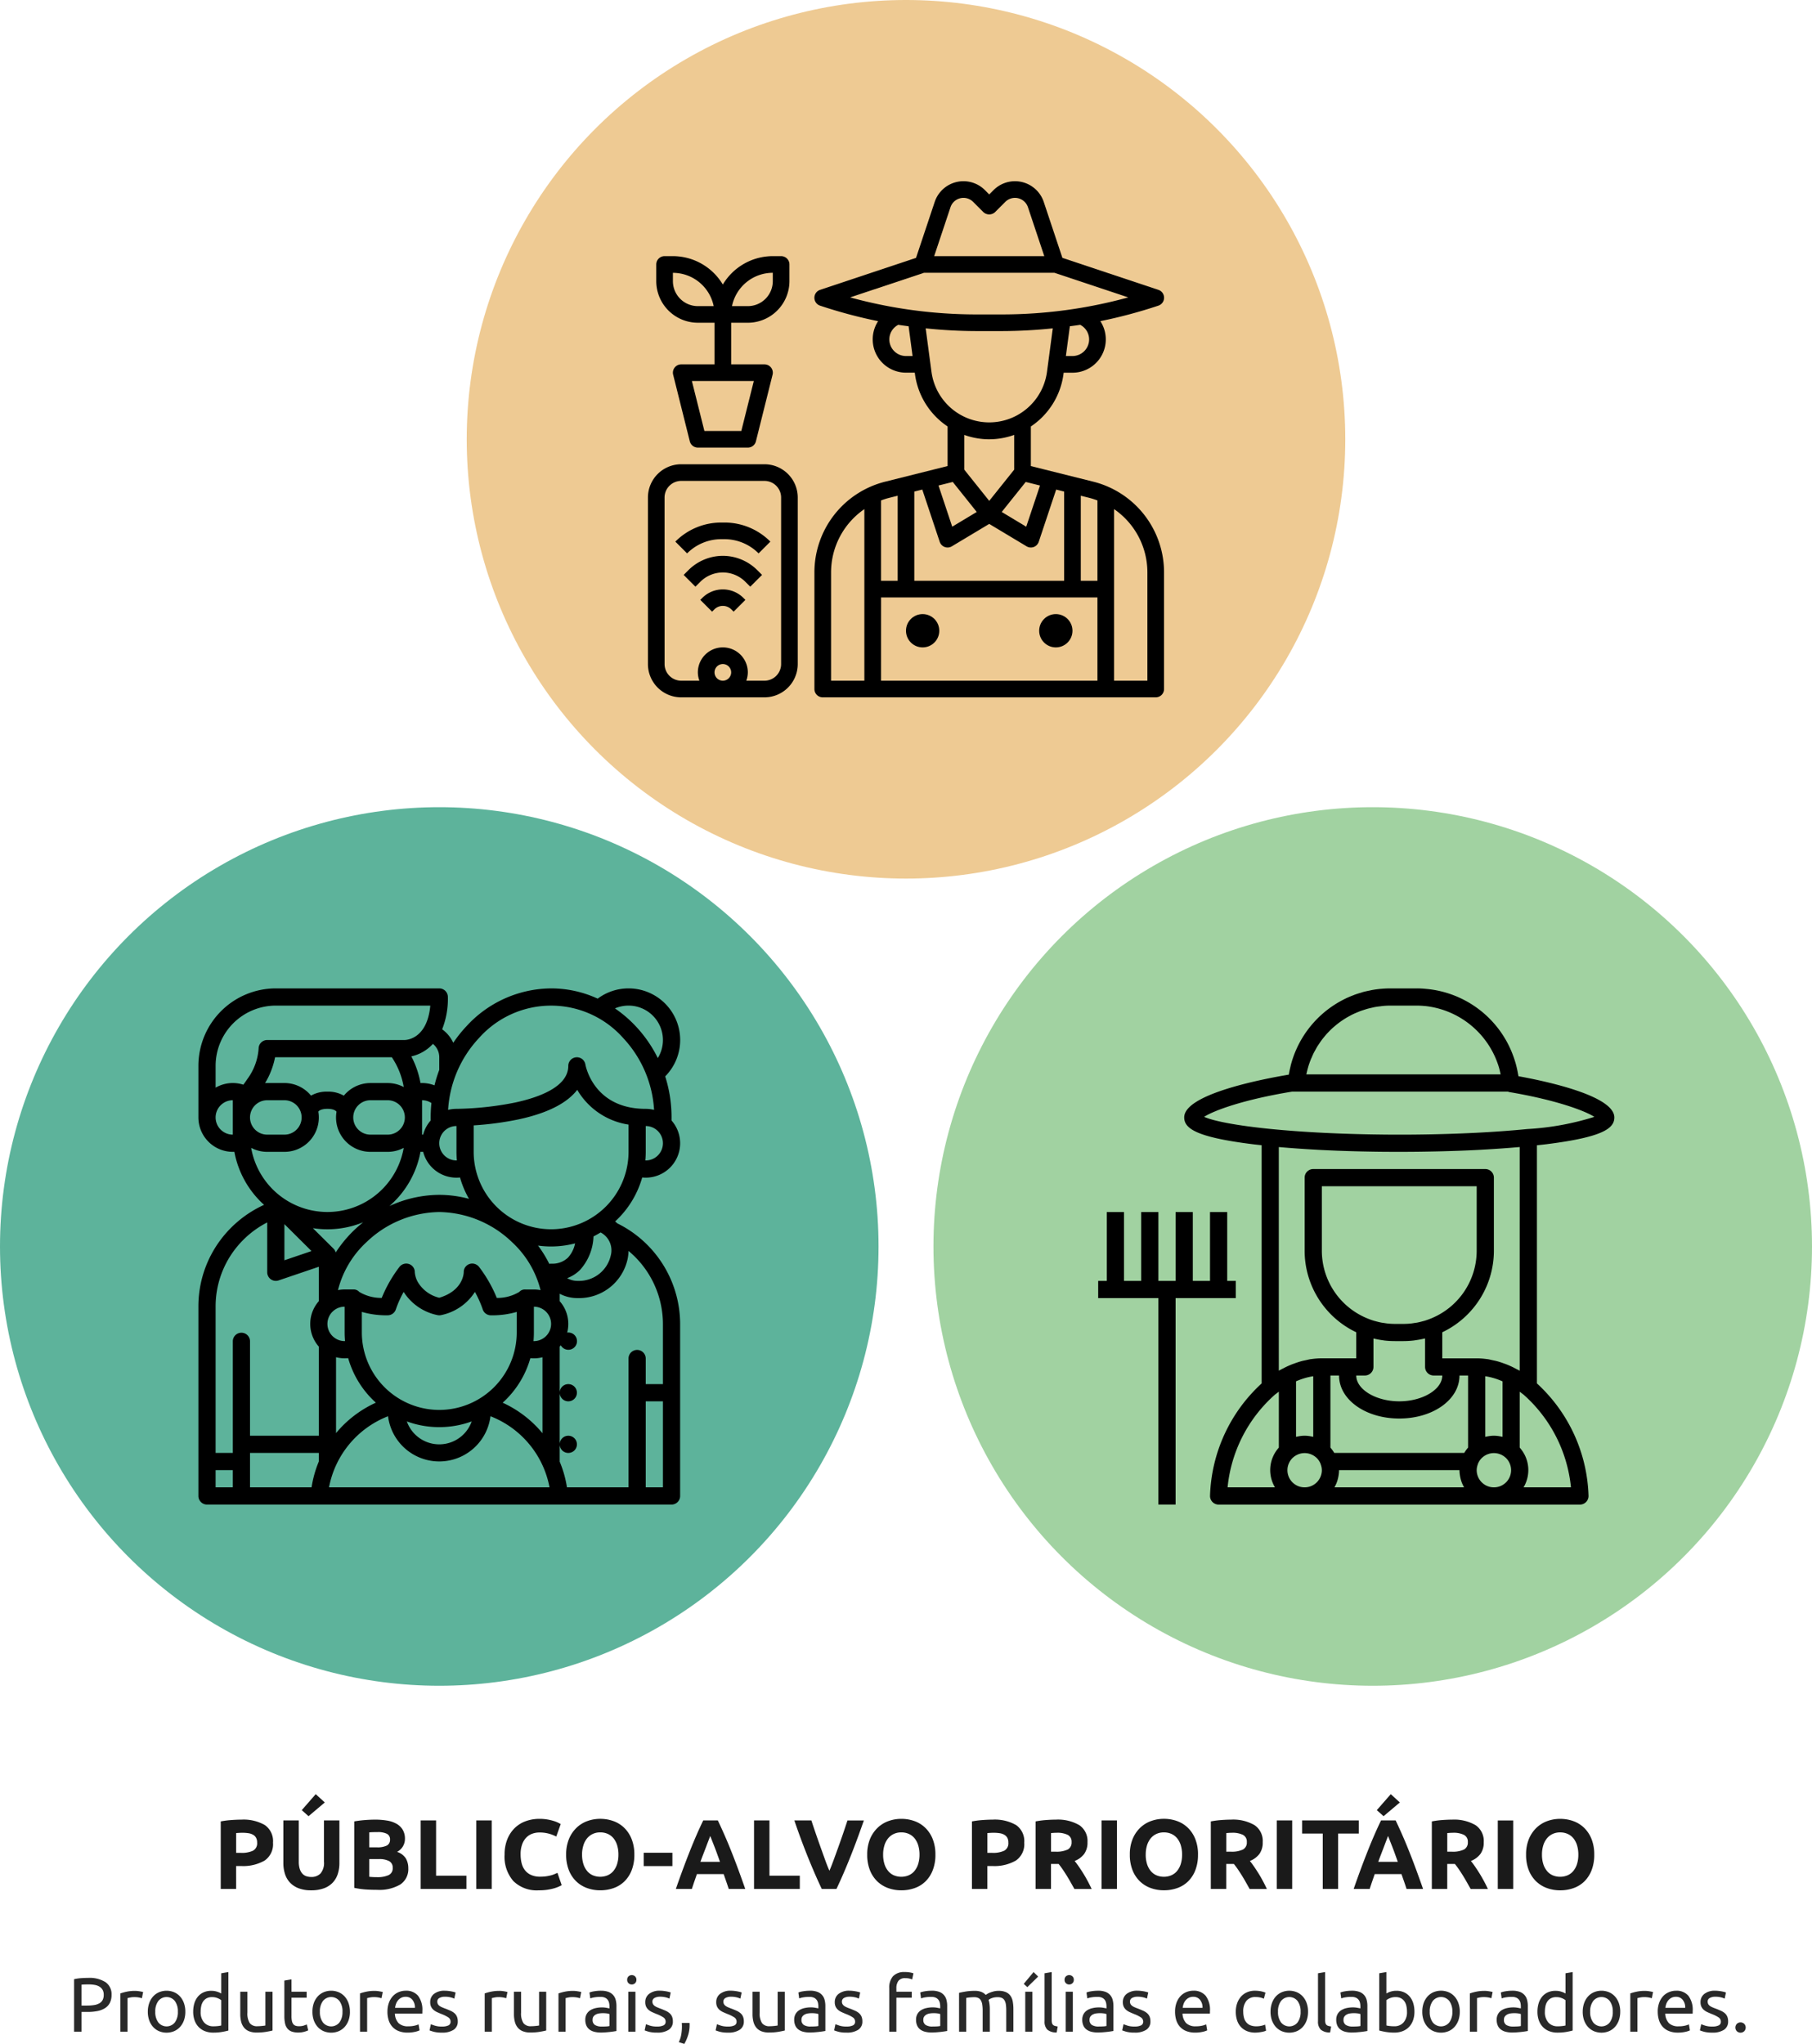
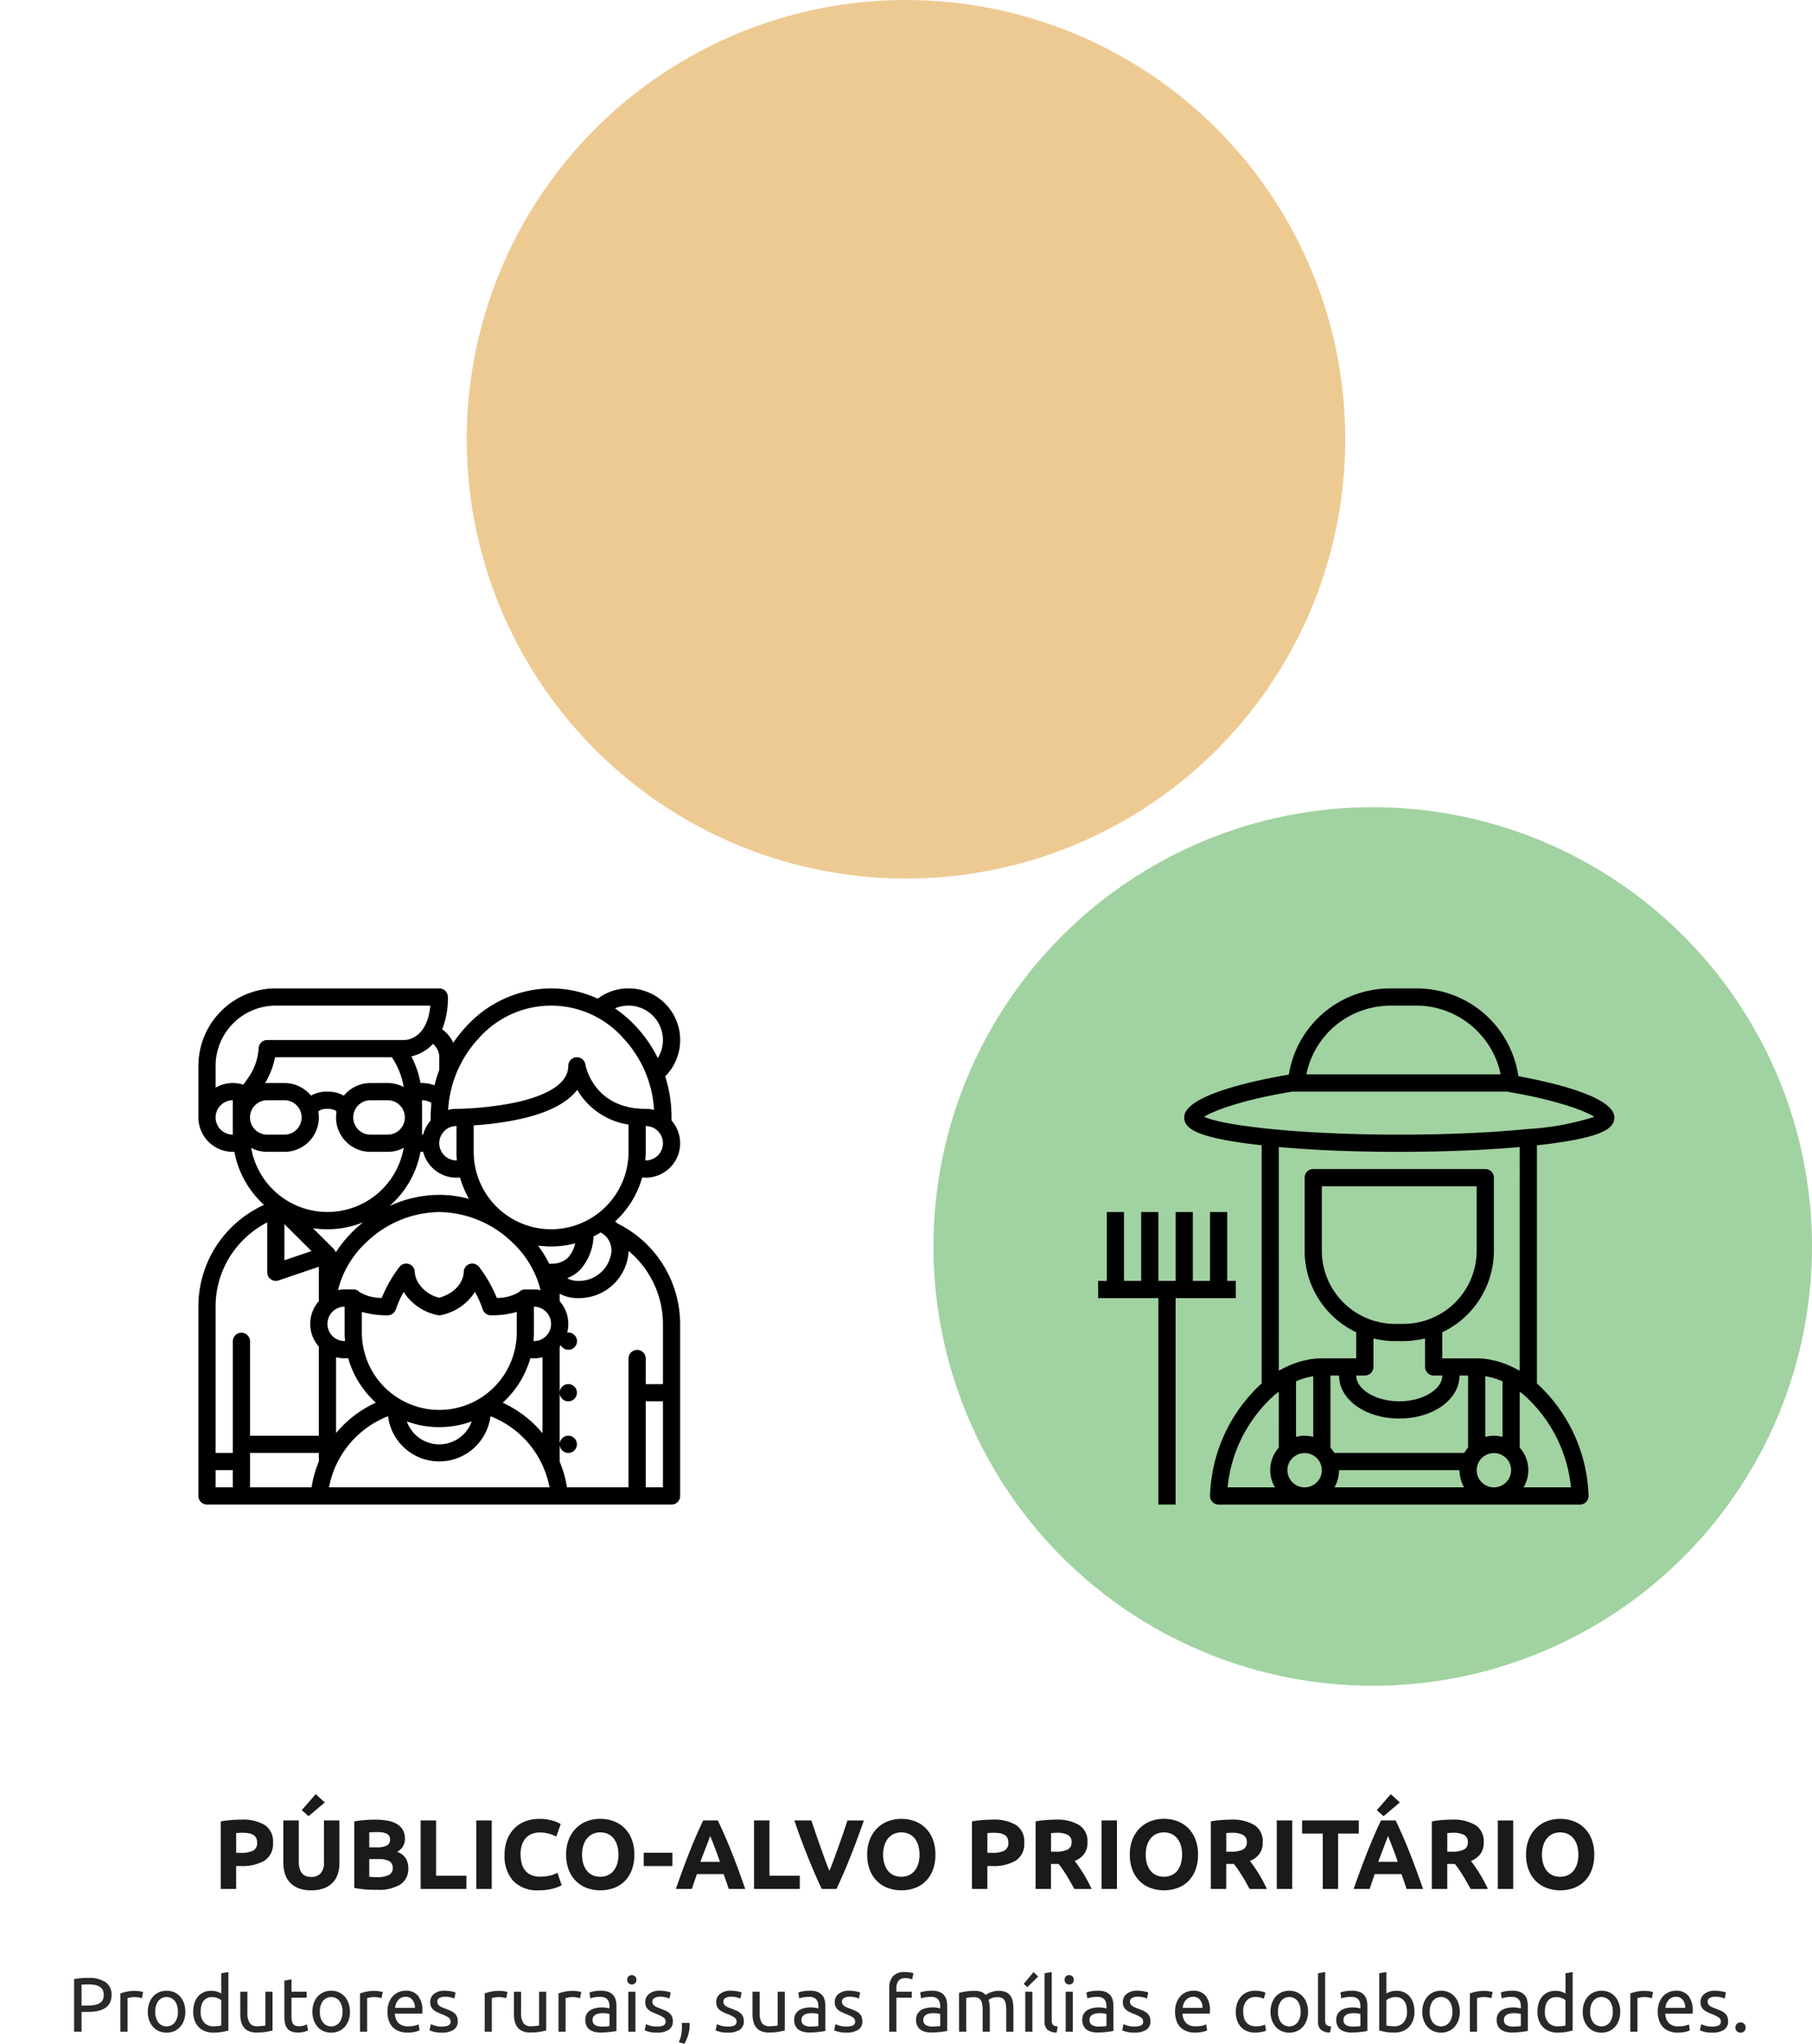
<svg xmlns="http://www.w3.org/2000/svg" width="330" height="372.226" viewBox="0 0 330 372.226">
  <defs>
    <clipPath id="clip-path">
-       <rect id="Retângulo_16164" data-name="Retângulo 16164" width="94" height="94" transform="translate(481 4562)" fill="#fff" stroke="#707070" stroke-width="1" />
-     </clipPath>
+       </clipPath>
    <clipPath id="clip-path-2">
      <rect id="Retângulo_16165" data-name="Retângulo 16165" width="94" height="94" transform="translate(661 4562)" fill="#fff" stroke="#707070" stroke-width="1" />
    </clipPath>
    <clipPath id="clip-path-3">
      <rect id="Retângulo_16166" data-name="Retângulo 16166" width="94" height="94" transform="translate(841 4562)" fill="#fff" stroke="#707070" stroke-width="1" />
    </clipPath>
  </defs>
  <g id="Grupo_44221" data-name="Grupo 44221" transform="translate(-15 -1457)">
    <path id="Caminho_97206" data-name="Caminho 97206" d="M43.941,4.382a7.8,7.8,0,0,1,4.284.981,3.556,3.556,0,0,1,1.494,3.213,3.605,3.605,0,0,1-1.512,3.249,7.825,7.825,0,0,1-4.32,1h-.882V17H40.2V4.706a15.887,15.887,0,0,1,1.944-.252Q43.167,4.382,43.941,4.382Zm.18,2.394q-.306,0-.6.018t-.513.036v3.6h.882a4.78,4.78,0,0,0,2.2-.4,1.522,1.522,0,0,0,.738-1.476,1.771,1.771,0,0,0-.189-.864,1.437,1.437,0,0,0-.54-.549,2.432,2.432,0,0,0-.855-.288A7.062,7.062,0,0,0,44.121,6.776ZM56.667,17.252a6.283,6.283,0,0,1-2.268-.369,4.224,4.224,0,0,1-1.575-1.026,4.1,4.1,0,0,1-.918-1.566,6.435,6.435,0,0,1-.3-2.007V4.526h2.808V12.05a4.232,4.232,0,0,0,.171,1.287,2.372,2.372,0,0,0,.468.864,1.67,1.67,0,0,0,.72.477,2.861,2.861,0,0,0,.927.144,2.27,2.27,0,0,0,1.665-.63,2.939,2.939,0,0,0,.639-2.142V4.526h2.808v7.758a6.343,6.343,0,0,1-.306,2.016,4.125,4.125,0,0,1-.936,1.575,4.2,4.2,0,0,1-1.6,1.017A6.636,6.636,0,0,1,56.667,17.252Zm2.484-16-2.961,2.5-1.233-1.1L57.5-.262Zm9.522,15.912q-1.026,0-2.043-.063a14.44,14.44,0,0,1-2.115-.3V4.706a17.961,17.961,0,0,1,1.89-.243q1.026-.081,1.908-.081a12.994,12.994,0,0,1,2.187.171,5.18,5.18,0,0,1,1.719.585,3.065,3.065,0,0,1,1.125,1.089,3.184,3.184,0,0,1,.405,1.665,2.643,2.643,0,0,1-1.44,2.358,2.948,2.948,0,0,1,1.62,1.224,3.521,3.521,0,0,1,.432,1.746,3.354,3.354,0,0,1-1.431,2.952A7.5,7.5,0,0,1,68.673,17.162Zm-1.422-5.6v3.222q.306.036.666.054t.792.018a4.864,4.864,0,0,0,2.034-.36,1.335,1.335,0,0,0,.774-1.332,1.3,1.3,0,0,0-.648-1.233,3.8,3.8,0,0,0-1.854-.369Zm0-2.142h1.368a3.811,3.811,0,0,0,1.854-.333,1.153,1.153,0,0,0,.558-1.071,1.1,1.1,0,0,0-.576-1.062,3.7,3.7,0,0,0-1.692-.306q-.36,0-.774.009t-.738.045Zm17.694,5.166V17H76.611V4.526h2.808V14.588Zm1.8-10.062h2.808V17H86.745ZM98.121,17.252a6.062,6.062,0,0,1-4.635-1.692,6.744,6.744,0,0,1-1.593-4.806,7.391,7.391,0,0,1,.486-2.763,5.953,5.953,0,0,1,1.332-2.052A5.569,5.569,0,0,1,95.727,4.67a7.272,7.272,0,0,1,2.538-.432,8.134,8.134,0,0,1,1.44.117,9.337,9.337,0,0,1,1.134.27,5.6,5.6,0,0,1,.81.315q.324.162.468.252l-.81,2.268a6.8,6.8,0,0,0-1.341-.522,6.4,6.4,0,0,0-1.737-.216,3.837,3.837,0,0,0-1.269.216,2.87,2.87,0,0,0-1.1.693A3.452,3.452,0,0,0,95.1,8.864a5.173,5.173,0,0,0-.288,1.836A6.553,6.553,0,0,0,95,12.311,3.417,3.417,0,0,0,95.61,13.6a2.938,2.938,0,0,0,1.107.855,3.94,3.94,0,0,0,1.656.315,7.546,7.546,0,0,0,1.1-.072,8.153,8.153,0,0,0,.864-.171A4.537,4.537,0,0,0,101,14.3q.288-.126.522-.234l.774,2.25a6.578,6.578,0,0,1-1.674.648A9.757,9.757,0,0,1,98.121,17.252Zm7.884-6.5a5.669,5.669,0,0,0,.225,1.656,3.783,3.783,0,0,0,.648,1.269,2.868,2.868,0,0,0,1.035.819,3.544,3.544,0,0,0,2.8,0,2.848,2.848,0,0,0,1.044-.819,3.783,3.783,0,0,0,.648-1.269,5.669,5.669,0,0,0,.225-1.656,5.761,5.761,0,0,0-.225-1.665,3.772,3.772,0,0,0-.648-1.278,2.848,2.848,0,0,0-1.044-.819,3.277,3.277,0,0,0-1.395-.288,3.177,3.177,0,0,0-1.4.3,2.958,2.958,0,0,0-1.035.828,3.772,3.772,0,0,0-.648,1.278A5.694,5.694,0,0,0,106,10.754Zm9.522,0a7.676,7.676,0,0,1-.477,2.817,5.793,5.793,0,0,1-1.305,2.034,5.358,5.358,0,0,1-1.971,1.233,7.161,7.161,0,0,1-2.457.414,6.978,6.978,0,0,1-2.412-.414,5.546,5.546,0,0,1-1.98-1.233,5.765,5.765,0,0,1-1.332-2.034,7.549,7.549,0,0,1-.486-2.817,7.309,7.309,0,0,1,.5-2.817,6,6,0,0,1,1.359-2.043,5.589,5.589,0,0,1,1.98-1.242,6.8,6.8,0,0,1,2.367-.414,6.978,6.978,0,0,1,2.412.414,5.485,5.485,0,0,1,1.98,1.242,5.858,5.858,0,0,1,1.332,2.043A7.549,7.549,0,0,1,115.527,10.754Zm1.71-.342h5.22v2.43h-5.22ZM132.716,17q-.208-.65-.448-1.336l-.477-1.364h-4.872l-.474,1.368q-.237.686-.442,1.332h-2.916q.7-2.016,1.336-3.726t1.237-3.222q.6-1.512,1.192-2.871t1.219-2.655h2.662q.615,1.3,1.212,2.655t1.2,2.871q.606,1.512,1.239,3.222T135.723,17Zm-3.374-9.648q-.094.272-.275.739t-.412,1.081q-.231.613-.517,1.35t-.581,1.546h3.567q-.286-.811-.555-1.551t-.51-1.352q-.242-.613-.424-1.08T129.342,7.352Zm16.317,7.236V17h-8.334V4.526h2.808V14.588Zm4,2.412q-.745-1.572-1.469-3.262t-1.376-3.345q-.652-1.654-1.2-3.167t-.944-2.7h3.1q.35,1.083.779,2.332t.874,2.49l.852,2.377q.407,1.136.78,1.963.352-.821.769-1.957t.862-2.377q.445-1.241.873-2.49t.78-2.338h2.989q-.419,1.193-.965,2.7t-1.193,3.166q-.648,1.656-1.368,3.348T152.336,17Zm11.175-6.246a5.67,5.67,0,0,0,.225,1.656,3.783,3.783,0,0,0,.648,1.269,2.868,2.868,0,0,0,1.035.819,3.544,3.544,0,0,0,2.8,0,2.848,2.848,0,0,0,1.044-.819,3.783,3.783,0,0,0,.648-1.269,5.67,5.67,0,0,0,.225-1.656,5.762,5.762,0,0,0-.225-1.665,3.773,3.773,0,0,0-.648-1.278,2.848,2.848,0,0,0-1.044-.819,3.277,3.277,0,0,0-1.4-.288,3.177,3.177,0,0,0-1.4.3,2.958,2.958,0,0,0-1.035.828,3.773,3.773,0,0,0-.648,1.278A5.694,5.694,0,0,0,160.833,10.754Zm9.522,0a7.676,7.676,0,0,1-.477,2.817,5.793,5.793,0,0,1-1.305,2.034,5.358,5.358,0,0,1-1.971,1.233,7.161,7.161,0,0,1-2.457.414,6.978,6.978,0,0,1-2.412-.414,5.546,5.546,0,0,1-1.98-1.233,5.765,5.765,0,0,1-1.332-2.034,7.549,7.549,0,0,1-.486-2.817,7.308,7.308,0,0,1,.5-2.817A6,6,0,0,1,159.8,5.894a5.589,5.589,0,0,1,1.98-1.242,6.8,6.8,0,0,1,2.367-.414,6.978,6.978,0,0,1,2.412.414,5.485,5.485,0,0,1,1.98,1.242,5.858,5.858,0,0,1,1.332,2.043A7.549,7.549,0,0,1,170.355,10.754Zm10.4-6.372a7.8,7.8,0,0,1,4.284.981,3.556,3.556,0,0,1,1.494,3.213,3.605,3.605,0,0,1-1.512,3.249,7.825,7.825,0,0,1-4.32,1h-.882V17h-2.808V4.706a15.887,15.887,0,0,1,1.944-.252Q179.985,4.382,180.759,4.382Zm.18,2.394q-.306,0-.6.018t-.513.036v3.6h.882a4.78,4.78,0,0,0,2.2-.4,1.522,1.522,0,0,0,.738-1.476,1.771,1.771,0,0,0-.189-.864,1.437,1.437,0,0,0-.54-.549,2.432,2.432,0,0,0-.855-.288A7.062,7.062,0,0,0,180.939,6.776Zm11.322-2.394a7.731,7.731,0,0,1,4.3,1,3.472,3.472,0,0,1,1.494,3.105,3.509,3.509,0,0,1-.6,2.133,3.972,3.972,0,0,1-1.737,1.287q.378.468.792,1.071t.819,1.26q.405.657.783,1.368t.7,1.4h-3.139l-.7-1.242q-.352-.63-.723-1.224t-.732-1.125q-.361-.531-.723-.963h-1.386V17h-2.808V4.706a15.919,15.919,0,0,1,1.9-.252Q191.487,4.382,192.261,4.382Zm.162,2.394q-.306,0-.549.018l-.459.036v3.384h.792a4.783,4.783,0,0,0,2.268-.4,1.431,1.431,0,0,0,.684-1.35,1.373,1.373,0,0,0-.693-1.305A4.285,4.285,0,0,0,192.423,6.776Zm8.19-2.25h2.808V17h-2.808Zm8.046,6.228a5.67,5.67,0,0,0,.225,1.656,3.783,3.783,0,0,0,.648,1.269,2.868,2.868,0,0,0,1.035.819,3.544,3.544,0,0,0,2.8,0,2.848,2.848,0,0,0,1.044-.819,3.783,3.783,0,0,0,.648-1.269,5.67,5.67,0,0,0,.225-1.656,5.762,5.762,0,0,0-.225-1.665,3.773,3.773,0,0,0-.648-1.278,2.848,2.848,0,0,0-1.044-.819,3.277,3.277,0,0,0-1.4-.288,3.177,3.177,0,0,0-1.4.3,2.958,2.958,0,0,0-1.035.828,3.773,3.773,0,0,0-.648,1.278A5.694,5.694,0,0,0,208.659,10.754Zm9.522,0a7.676,7.676,0,0,1-.477,2.817A5.793,5.793,0,0,1,216.4,15.6a5.358,5.358,0,0,1-1.971,1.233,7.161,7.161,0,0,1-2.457.414,6.978,6.978,0,0,1-2.412-.414,5.546,5.546,0,0,1-1.98-1.233,5.765,5.765,0,0,1-1.332-2.034,7.549,7.549,0,0,1-.486-2.817,7.308,7.308,0,0,1,.5-2.817,6,6,0,0,1,1.359-2.043,5.589,5.589,0,0,1,1.98-1.242,6.8,6.8,0,0,1,2.367-.414,6.978,6.978,0,0,1,2.412.414,5.485,5.485,0,0,1,1.98,1.242,5.858,5.858,0,0,1,1.332,2.043A7.549,7.549,0,0,1,218.181,10.754Zm5.994-6.372a7.731,7.731,0,0,1,4.3,1,3.472,3.472,0,0,1,1.494,3.105,3.509,3.509,0,0,1-.6,2.133,3.972,3.972,0,0,1-1.737,1.287q.378.468.792,1.071t.819,1.26q.405.657.783,1.368t.7,1.4h-3.139l-.7-1.242q-.352-.63-.723-1.224t-.732-1.125q-.361-.531-.723-.963h-1.386V17h-2.808V4.706a15.919,15.919,0,0,1,1.9-.252Q223.4,4.382,224.175,4.382Zm.162,2.394q-.306,0-.549.018l-.459.036v3.384h.792a4.783,4.783,0,0,0,2.268-.4,1.431,1.431,0,0,0,.684-1.35,1.373,1.373,0,0,0-.693-1.305A4.285,4.285,0,0,0,224.337,6.776Zm8.19-2.25h2.808V17h-2.808Zm14.94,0V6.92H243.7V17H240.9V6.92h-3.762V4.526ZM256.16,17q-.208-.65-.448-1.336l-.477-1.364h-4.872l-.474,1.368q-.237.686-.442,1.332h-2.916q.7-2.016,1.336-3.726t1.237-3.222q.6-1.512,1.192-2.871t1.219-2.655h2.662q.615,1.3,1.212,2.655t1.2,2.871q.606,1.512,1.239,3.222T259.167,17Zm-3.374-9.648q-.094.272-.275.739T252.1,9.172q-.231.613-.517,1.35T251,12.068h3.567q-.286-.811-.555-1.551t-.51-1.352q-.242-.613-.424-1.08T252.786,7.352Zm2.151-6.1-2.961,2.5-1.233-1.1L253.29-.262Zm9.486,3.132a7.731,7.731,0,0,1,4.3,1,3.472,3.472,0,0,1,1.494,3.105,3.509,3.509,0,0,1-.6,2.133,3.972,3.972,0,0,1-1.737,1.287q.378.468.792,1.071t.819,1.26q.4.657.783,1.368t.7,1.4h-3.139l-.7-1.242q-.352-.63-.723-1.224t-.732-1.125q-.361-.531-.723-.963h-1.386V17h-2.808V4.706a15.919,15.919,0,0,1,1.9-.252Q263.649,4.382,264.423,4.382Zm.162,2.394q-.306,0-.549.018l-.459.036v3.384h.792a4.783,4.783,0,0,0,2.268-.4,1.431,1.431,0,0,0,.684-1.35,1.373,1.373,0,0,0-.693-1.305A4.285,4.285,0,0,0,264.585,6.776Zm8.19-2.25h2.808V17h-2.808Zm8.046,6.228a5.67,5.67,0,0,0,.225,1.656,3.782,3.782,0,0,0,.648,1.269,2.868,2.868,0,0,0,1.035.819,3.544,3.544,0,0,0,2.8,0,2.848,2.848,0,0,0,1.044-.819,3.783,3.783,0,0,0,.648-1.269,5.67,5.67,0,0,0,.225-1.656,5.762,5.762,0,0,0-.225-1.665,3.773,3.773,0,0,0-.648-1.278,2.848,2.848,0,0,0-1.044-.819,3.277,3.277,0,0,0-1.4-.288,3.177,3.177,0,0,0-1.4.3,2.958,2.958,0,0,0-1.035.828,3.772,3.772,0,0,0-.648,1.278A5.694,5.694,0,0,0,280.821,10.754Zm9.522,0a7.676,7.676,0,0,1-.477,2.817,5.792,5.792,0,0,1-1.3,2.034,5.358,5.358,0,0,1-1.971,1.233,7.161,7.161,0,0,1-2.457.414,6.978,6.978,0,0,1-2.412-.414,5.546,5.546,0,0,1-1.98-1.233,5.765,5.765,0,0,1-1.332-2.034,7.549,7.549,0,0,1-.486-2.817,7.309,7.309,0,0,1,.5-2.817,6,6,0,0,1,1.359-2.043,5.589,5.589,0,0,1,1.98-1.242,6.8,6.8,0,0,1,2.367-.414,6.978,6.978,0,0,1,2.412.414,5.485,5.485,0,0,1,1.98,1.242,5.859,5.859,0,0,1,1.332,2.043A7.549,7.549,0,0,1,290.343,10.754Z" transform="translate(15 1784)" fill="#1a1a1a" />
    <path id="Caminho_97205" data-name="Caminho 97205" d="M5.071,3.2a5.4,5.4,0,0,1,3.143.777,2.652,2.652,0,0,1,1.1,2.317,3.149,3.149,0,0,1-.3,1.435,2.47,2.47,0,0,1-.868.966,3.963,3.963,0,0,1-1.379.539A9.094,9.094,0,0,1,4.931,9.4H3.853V13H2.495V3.438a7.658,7.658,0,0,1,1.281-.189Q4.483,3.2,5.071,3.2Zm.112,1.19q-.868,0-1.33.042V8.24H4.875a7.9,7.9,0,0,0,1.26-.091,2.849,2.849,0,0,0,.945-.308,1.52,1.52,0,0,0,.6-.595,1.975,1.975,0,0,0,.21-.966,1.782,1.782,0,0,0-.217-.924,1.632,1.632,0,0,0-.588-.581,2.541,2.541,0,0,0-.861-.3A6.129,6.129,0,0,0,5.183,4.39Zm8.428,1.176q.168,0,.385.021t.427.056q.21.035.385.07a2.349,2.349,0,0,1,.259.063L14.843,6.91a4.364,4.364,0,0,0-.511-.133,4.479,4.479,0,0,0-.917-.077,3.41,3.41,0,0,0-.721.077q-.357.077-.469.105V13h-1.3V6.028a8.85,8.85,0,0,1,1.148-.315A7.375,7.375,0,0,1,13.611,5.566ZM22.753,9.36a4.605,4.605,0,0,1-.252,1.568,3.586,3.586,0,0,1-.707,1.2,3.11,3.11,0,0,1-1.085.777,3.584,3.584,0,0,1-2.744,0,3.11,3.11,0,0,1-1.085-.777,3.586,3.586,0,0,1-.707-1.2,4.605,4.605,0,0,1-.252-1.568A4.622,4.622,0,0,1,16.173,7.8a3.573,3.573,0,0,1,.707-1.211,3.11,3.11,0,0,1,1.085-.777,3.584,3.584,0,0,1,2.744,0,3.11,3.11,0,0,1,1.085.777A3.573,3.573,0,0,1,22.5,7.8,4.622,4.622,0,0,1,22.753,9.36Zm-1.358,0a3.132,3.132,0,0,0-.553-1.953,1.931,1.931,0,0,0-3.01,0,3.132,3.132,0,0,0-.553,1.953,3.132,3.132,0,0,0,.553,1.953,1.931,1.931,0,0,0,3.01,0A3.132,3.132,0,0,0,21.395,9.36Zm7.9-2.1a2.68,2.68,0,0,0-.686-.378,2.58,2.58,0,0,0-.98-.182,2.093,2.093,0,0,0-.959.2,1.761,1.761,0,0,0-.651.56,2.366,2.366,0,0,0-.364.847,4.7,4.7,0,0,0-.112,1.05,2.822,2.822,0,0,0,.63,1.967,2.16,2.16,0,0,0,1.68.693,6.713,6.713,0,0,0,.889-.049,4.213,4.213,0,0,0,.553-.1Zm0-4.9,1.3-.224V12.79q-.448.126-1.148.252a9.166,9.166,0,0,1-1.61.126,4.079,4.079,0,0,1-1.512-.266,3.24,3.24,0,0,1-1.148-.756,3.34,3.34,0,0,1-.735-1.2,4.6,4.6,0,0,1-.259-1.589A5.182,5.182,0,0,1,24.4,7.82a3.453,3.453,0,0,1,.637-1.2,2.9,2.9,0,0,1,1.029-.784,3.3,3.3,0,0,1,1.393-.28,3.383,3.383,0,0,1,1.113.168,3.514,3.514,0,0,1,.721.322Zm9.338,10.43q-.448.112-1.183.238a10.167,10.167,0,0,1-1.7.126,3.605,3.605,0,0,1-1.414-.245,2.283,2.283,0,0,1-.924-.693,2.814,2.814,0,0,1-.5-1.057,5.512,5.512,0,0,1-.154-1.351V5.72h1.3V9.528a3.3,3.3,0,0,0,.42,1.9,1.636,1.636,0,0,0,1.414.574q.21,0,.434-.014t.42-.035q.2-.021.357-.042a1.05,1.05,0,0,0,.231-.049V5.72h1.3Zm3.458-7.07h2.758V6.812H42.087v3.36a4.038,4.038,0,0,0,.084.9,1.356,1.356,0,0,0,.252.56.907.907,0,0,0,.42.287,1.861,1.861,0,0,0,.588.084,2.766,2.766,0,0,0,.945-.133q.357-.133.5-.189l.252,1.078a4.834,4.834,0,0,1-.686.245,3.9,3.9,0,0,1-1.12.147,3.4,3.4,0,0,1-1.225-.189,1.784,1.784,0,0,1-.777-.567,2.271,2.271,0,0,1-.413-.931,6.137,6.137,0,0,1-.119-1.281V3.69l1.3-.224Zm10.64,3.64a4.605,4.605,0,0,1-.252,1.568,3.586,3.586,0,0,1-.707,1.2,3.11,3.11,0,0,1-1.085.777,3.584,3.584,0,0,1-2.744,0,3.11,3.11,0,0,1-1.085-.777,3.586,3.586,0,0,1-.707-1.2,4.605,4.605,0,0,1-.252-1.568A4.622,4.622,0,0,1,46.147,7.8a3.573,3.573,0,0,1,.707-1.211,3.11,3.11,0,0,1,1.085-.777,3.584,3.584,0,0,1,2.744,0,3.11,3.11,0,0,1,1.085.777A3.573,3.573,0,0,1,52.475,7.8,4.622,4.622,0,0,1,52.727,9.36Zm-1.358,0a3.132,3.132,0,0,0-.553-1.953,1.931,1.931,0,0,0-3.01,0,3.132,3.132,0,0,0-.553,1.953,3.132,3.132,0,0,0,.553,1.953,1.931,1.931,0,0,0,3.01,0A3.132,3.132,0,0,0,51.369,9.36Zm5.88-3.794q.168,0,.385.021t.427.056q.21.035.385.07a2.349,2.349,0,0,1,.259.063L58.481,6.91a4.364,4.364,0,0,0-.511-.133,4.479,4.479,0,0,0-.917-.077,3.41,3.41,0,0,0-.721.077q-.357.077-.469.105V13h-1.3V6.028a8.851,8.851,0,0,1,1.148-.315A7.375,7.375,0,0,1,57.249,5.566Zm2.31,3.808a4.647,4.647,0,0,1,.28-1.687,3.525,3.525,0,0,1,.742-1.2,3.013,3.013,0,0,1,1.064-.714,3.324,3.324,0,0,1,1.232-.238,2.8,2.8,0,0,1,2.254.917,4.218,4.218,0,0,1,.784,2.793v.217a1.983,1.983,0,0,1-.014.245H60.917a2.665,2.665,0,0,0,.658,1.722,2.409,2.409,0,0,0,1.792.588,4.775,4.775,0,0,0,1.155-.119,4.164,4.164,0,0,0,.707-.231l.182,1.092a3.871,3.871,0,0,1-.833.266,5.921,5.921,0,0,1-1.351.14,4.285,4.285,0,0,1-1.645-.287,3.069,3.069,0,0,1-1.141-.791,3.227,3.227,0,0,1-.665-1.2A5.063,5.063,0,0,1,59.559,9.374Zm5-.714a2.184,2.184,0,0,0-.441-1.449,1.519,1.519,0,0,0-1.253-.567,1.717,1.717,0,0,0-.791.175,1.865,1.865,0,0,0-.581.455,2.094,2.094,0,0,0-.371.644,3.177,3.177,0,0,0-.175.742Zm4.928,3.4a2.563,2.563,0,0,0,1.183-.21.71.71,0,0,0,.385-.672.892.892,0,0,0-.378-.756,5.992,5.992,0,0,0-1.246-.63q-.42-.168-.805-.343a2.823,2.823,0,0,1-.665-.413,1.8,1.8,0,0,1-.448-.574,1.835,1.835,0,0,1-.168-.826A1.854,1.854,0,0,1,68.057,6.1,3.047,3.047,0,0,1,70,5.538a5.451,5.451,0,0,1,.616.035q.308.035.574.084t.469.105q.2.056.315.1l-.238,1.12a3.287,3.287,0,0,0-.658-.231A4.246,4.246,0,0,0,70,6.63a1.991,1.991,0,0,0-.952.217.719.719,0,0,0-.406.679.927.927,0,0,0,.091.42.969.969,0,0,0,.28.329,2.3,2.3,0,0,0,.469.273q.28.126.672.266.518.2.924.385a2.892,2.892,0,0,1,.693.441,1.691,1.691,0,0,1,.441.609,2.208,2.208,0,0,1,.154.875,1.736,1.736,0,0,1-.749,1.526,3.729,3.729,0,0,1-2.135.518,5.58,5.58,0,0,1-1.512-.161q-.546-.161-.742-.245l.238-1.12q.224.084.714.252A4.12,4.12,0,0,0,69.485,12.062Zm10.472-6.5q.168,0,.385.021t.427.056q.21.035.385.07a2.349,2.349,0,0,1,.259.063L81.189,6.91a4.364,4.364,0,0,0-.511-.133,4.479,4.479,0,0,0-.917-.077,3.41,3.41,0,0,0-.721.077q-.357.077-.469.105V13h-1.3V6.028a8.85,8.85,0,0,1,1.148-.315A7.375,7.375,0,0,1,79.957,5.566Zm8.512,7.224q-.448.112-1.183.238a10.167,10.167,0,0,1-1.7.126,3.605,3.605,0,0,1-1.414-.245,2.283,2.283,0,0,1-.924-.693,2.814,2.814,0,0,1-.5-1.057,5.512,5.512,0,0,1-.154-1.351V5.72h1.3V9.528a3.3,3.3,0,0,0,.42,1.9,1.636,1.636,0,0,0,1.414.574q.21,0,.434-.014t.42-.035q.2-.021.357-.042a1.05,1.05,0,0,0,.231-.049V5.72h1.3ZM93.4,5.566q.168,0,.385.021t.427.056q.21.035.385.07a2.349,2.349,0,0,1,.259.063L94.629,6.91a4.364,4.364,0,0,0-.511-.133A4.479,4.479,0,0,0,93.2,6.7a3.41,3.41,0,0,0-.721.077q-.357.077-.469.105V13h-1.3V6.028a8.85,8.85,0,0,1,1.148-.315A7.375,7.375,0,0,1,93.4,5.566Zm5.18,6.5q.462,0,.819-.021a3.575,3.575,0,0,0,.6-.077V9.794a1.669,1.669,0,0,0-.455-.119,5.061,5.061,0,0,0-.763-.049,4.929,4.929,0,0,0-.623.042,1.92,1.92,0,0,0-.6.175,1.289,1.289,0,0,0-.455.364.956.956,0,0,0-.182.609,1.046,1.046,0,0,0,.448.973A2.332,2.332,0,0,0,98.577,12.062Zm-.112-6.524a3.773,3.773,0,0,1,1.323.2,2.144,2.144,0,0,1,.868.574,2.174,2.174,0,0,1,.469.882,4.259,4.259,0,0,1,.14,1.127v4.55l-.469.077q-.3.049-.679.091t-.819.077q-.441.035-.875.035a4.8,4.8,0,0,1-1.134-.126,2.536,2.536,0,0,1-.9-.4,1.827,1.827,0,0,1-.588-.721,2.524,2.524,0,0,1-.21-1.078,2.075,2.075,0,0,1,.245-1.036,1.952,1.952,0,0,1,.665-.7,3.08,3.08,0,0,1,.98-.392,5.344,5.344,0,0,1,1.176-.126q.2,0,.406.021t.4.056l.329.063q.14.028.2.042V8.394a2.928,2.928,0,0,0-.07-.637,1.457,1.457,0,0,0-.252-.56,1.276,1.276,0,0,0-.5-.392,1.949,1.949,0,0,0-.819-.147,6.151,6.151,0,0,0-1.127.091,3.941,3.941,0,0,0-.721.189L96.351,5.86a4.012,4.012,0,0,1,.84-.217A7.255,7.255,0,0,1,98.465,5.538ZM104.723,13h-1.3V5.72h1.3Zm-.658-8.6a.836.836,0,0,1-.6-.231.815.815,0,0,1-.245-.623.815.815,0,0,1,.245-.623.882.882,0,0,1,1.19,0,.815.815,0,0,1,.245.623.815.815,0,0,1-.245.623A.836.836,0,0,1,104.065,4.4Zm4.592,7.658a2.563,2.563,0,0,0,1.183-.21.71.71,0,0,0,.385-.672.892.892,0,0,0-.378-.756,5.992,5.992,0,0,0-1.246-.63q-.42-.168-.805-.343a2.823,2.823,0,0,1-.665-.413,1.8,1.8,0,0,1-.448-.574,1.835,1.835,0,0,1-.168-.826,1.854,1.854,0,0,1,.714-1.533,3.047,3.047,0,0,1,1.946-.567,5.451,5.451,0,0,1,.616.035q.308.035.574.084t.469.105q.2.056.315.1l-.238,1.12a3.287,3.287,0,0,0-.658-.231,4.246,4.246,0,0,0-1.078-.119,1.991,1.991,0,0,0-.952.217.719.719,0,0,0-.406.679.927.927,0,0,0,.091.42.969.969,0,0,0,.28.329,2.3,2.3,0,0,0,.469.273q.28.126.672.266.518.2.924.385a2.892,2.892,0,0,1,.693.441,1.691,1.691,0,0,1,.441.609,2.208,2.208,0,0,1,.154.875,1.736,1.736,0,0,1-.749,1.526,3.729,3.729,0,0,1-2.135.518,5.58,5.58,0,0,1-1.512-.161q-.546-.161-.742-.245l.238-1.12q.224.084.714.252A4.12,4.12,0,0,0,108.657,12.062Zm5.922-.658a1.75,1.75,0,0,1,.014.217v.217a6.021,6.021,0,0,1-.259,1.743,7.881,7.881,0,0,1-.707,1.645l-1.008-.322a4.988,4.988,0,0,0,.462-1.449,9.18,9.18,0,0,0,.112-1.379q0-.182-.007-.35t-.021-.322Zm7,.658a2.563,2.563,0,0,0,1.183-.21.71.71,0,0,0,.385-.672.892.892,0,0,0-.378-.756,5.992,5.992,0,0,0-1.246-.63q-.42-.168-.805-.343a2.823,2.823,0,0,1-.665-.413,1.8,1.8,0,0,1-.448-.574,1.835,1.835,0,0,1-.168-.826,1.854,1.854,0,0,1,.714-1.533,3.047,3.047,0,0,1,1.946-.567,5.451,5.451,0,0,1,.616.035q.308.035.574.084t.469.105q.2.056.315.1l-.238,1.12a3.287,3.287,0,0,0-.658-.231A4.246,4.246,0,0,0,122.1,6.63a1.991,1.991,0,0,0-.952.217.719.719,0,0,0-.406.679.927.927,0,0,0,.091.42.969.969,0,0,0,.28.329,2.3,2.3,0,0,0,.469.273q.28.126.672.266.518.2.924.385a2.892,2.892,0,0,1,.693.441,1.691,1.691,0,0,1,.441.609,2.208,2.208,0,0,1,.154.875,1.736,1.736,0,0,1-.749,1.526,3.729,3.729,0,0,1-2.135.518,5.58,5.58,0,0,1-1.512-.161q-.546-.161-.742-.245l.238-1.12q.224.084.714.252A4.12,4.12,0,0,0,121.579,12.062Zm10.346.728q-.448.112-1.183.238a10.167,10.167,0,0,1-1.7.126,3.605,3.605,0,0,1-1.414-.245,2.283,2.283,0,0,1-.924-.693,2.814,2.814,0,0,1-.5-1.057,5.512,5.512,0,0,1-.154-1.351V5.72h1.3V9.528a3.3,3.3,0,0,0,.42,1.9,1.636,1.636,0,0,0,1.414.574q.21,0,.434-.014t.42-.035q.2-.021.357-.042a1.05,1.05,0,0,0,.231-.049V5.72h1.3Zm4.7-.728q.462,0,.819-.021a3.575,3.575,0,0,0,.6-.077V9.794a1.669,1.669,0,0,0-.455-.119,5.061,5.061,0,0,0-.763-.049,4.929,4.929,0,0,0-.623.042,1.92,1.92,0,0,0-.6.175,1.289,1.289,0,0,0-.455.364.956.956,0,0,0-.182.609,1.046,1.046,0,0,0,.448.973A2.332,2.332,0,0,0,136.629,12.062Zm-.112-6.524a3.773,3.773,0,0,1,1.323.2,2.144,2.144,0,0,1,.868.574,2.173,2.173,0,0,1,.469.882,4.259,4.259,0,0,1,.14,1.127v4.55l-.469.077q-.3.049-.679.091t-.819.077q-.441.035-.875.035a4.8,4.8,0,0,1-1.134-.126,2.536,2.536,0,0,1-.9-.4,1.827,1.827,0,0,1-.588-.721,2.524,2.524,0,0,1-.21-1.078,2.075,2.075,0,0,1,.245-1.036,1.952,1.952,0,0,1,.665-.7,3.08,3.08,0,0,1,.98-.392,5.344,5.344,0,0,1,1.176-.126q.2,0,.406.021t.4.056l.329.063q.14.028.2.042V8.394a2.927,2.927,0,0,0-.07-.637,1.457,1.457,0,0,0-.252-.56,1.276,1.276,0,0,0-.5-.392,1.949,1.949,0,0,0-.819-.147,6.151,6.151,0,0,0-1.127.091,3.941,3.941,0,0,0-.721.189L134.4,5.86a4.012,4.012,0,0,1,.84-.217A7.255,7.255,0,0,1,136.517,5.538Zm6.65,6.524a2.563,2.563,0,0,0,1.183-.21.71.71,0,0,0,.385-.672.892.892,0,0,0-.378-.756,5.992,5.992,0,0,0-1.246-.63q-.42-.168-.8-.343a2.823,2.823,0,0,1-.665-.413,1.8,1.8,0,0,1-.448-.574,1.835,1.835,0,0,1-.168-.826,1.855,1.855,0,0,1,.714-1.533,3.047,3.047,0,0,1,1.946-.567,5.451,5.451,0,0,1,.616.035q.308.035.574.084t.469.105q.2.056.315.1l-.238,1.12a3.287,3.287,0,0,0-.658-.231,4.246,4.246,0,0,0-1.078-.119,1.991,1.991,0,0,0-.952.217.719.719,0,0,0-.406.679.927.927,0,0,0,.091.42.97.97,0,0,0,.28.329,2.3,2.3,0,0,0,.469.273q.28.126.672.266.518.2.924.385a2.892,2.892,0,0,1,.693.441,1.691,1.691,0,0,1,.441.609,2.208,2.208,0,0,1,.154.875,1.736,1.736,0,0,1-.749,1.526,3.729,3.729,0,0,1-2.135.518,5.58,5.58,0,0,1-1.512-.161q-.546-.161-.742-.245l.238-1.12q.224.084.714.252A4.12,4.12,0,0,0,143.167,12.062Zm10.626-9.926a5.022,5.022,0,0,1,.987.084,3.529,3.529,0,0,1,.581.154l-.238,1.12a2.418,2.418,0,0,0-.476-.161,3.168,3.168,0,0,0-.756-.077,1.478,1.478,0,0,0-1.274.5,2.216,2.216,0,0,0-.364,1.337v.63h2.8V6.812h-2.8V13h-1.3V5.062a3.125,3.125,0,0,1,.686-2.163A2.762,2.762,0,0,1,153.793,2.136Zm5.026,9.926q.462,0,.819-.021a3.575,3.575,0,0,0,.6-.077V9.794a1.669,1.669,0,0,0-.455-.119,5.061,5.061,0,0,0-.763-.049,4.929,4.929,0,0,0-.623.042,1.92,1.92,0,0,0-.6.175,1.289,1.289,0,0,0-.455.364.956.956,0,0,0-.182.609,1.046,1.046,0,0,0,.448.973A2.332,2.332,0,0,0,158.819,12.062Zm-.112-6.524a3.773,3.773,0,0,1,1.323.2,2.144,2.144,0,0,1,.868.574,2.173,2.173,0,0,1,.469.882,4.259,4.259,0,0,1,.14,1.127v4.55l-.469.077q-.3.049-.679.091t-.819.077q-.441.035-.875.035a4.8,4.8,0,0,1-1.134-.126,2.536,2.536,0,0,1-.9-.4,1.827,1.827,0,0,1-.588-.721,2.524,2.524,0,0,1-.21-1.078,2.075,2.075,0,0,1,.245-1.036,1.952,1.952,0,0,1,.665-.7,3.08,3.08,0,0,1,.98-.392,5.344,5.344,0,0,1,1.176-.126q.2,0,.406.021t.4.056l.329.063q.14.028.2.042V8.394a2.927,2.927,0,0,0-.07-.637,1.457,1.457,0,0,0-.252-.56,1.276,1.276,0,0,0-.5-.392,1.949,1.949,0,0,0-.819-.147,6.151,6.151,0,0,0-1.127.091,3.941,3.941,0,0,0-.721.189l-.154-1.078a4.012,4.012,0,0,1,.84-.217A7.255,7.255,0,0,1,158.707,5.538Zm4.956.392q.448-.112,1.183-.238a10.168,10.168,0,0,1,1.7-.126,3.2,3.2,0,0,1,1.176.189,2.064,2.064,0,0,1,.8.553q.1-.07.308-.2a3.391,3.391,0,0,1,.518-.245,5.442,5.442,0,0,1,.686-.21,3.462,3.462,0,0,1,.812-.091,3.3,3.3,0,0,1,1.372.245,1.97,1.97,0,0,1,.833.693,2.7,2.7,0,0,1,.406,1.064,8.014,8.014,0,0,1,.105,1.344V13h-1.3V9.192a8.331,8.331,0,0,0-.063-1.106,2.139,2.139,0,0,0-.238-.77,1.091,1.091,0,0,0-.476-.455,1.774,1.774,0,0,0-.777-.147,2.885,2.885,0,0,0-1.085.175,2.129,2.129,0,0,0-.581.315,4.808,4.808,0,0,1,.168.8,7.111,7.111,0,0,1,.056.91V13h-1.3V9.192a7.511,7.511,0,0,0-.07-1.106,2.232,2.232,0,0,0-.245-.77,1.091,1.091,0,0,0-.476-.455,1.737,1.737,0,0,0-.763-.147q-.2,0-.42.014t-.427.035q-.2.021-.371.049t-.224.042V13h-1.3ZM177.019,13h-1.3V5.72h1.3Zm1.05-10.038L176.1,4.88l-.658-.588,1.792-2.156Zm3.374,10.178a2.5,2.5,0,0,1-1.708-.518,2.046,2.046,0,0,1-.5-1.526V2.36l1.3-.224v8.75a2.11,2.11,0,0,0,.056.532.73.73,0,0,0,.182.336.783.783,0,0,0,.336.189,3.466,3.466,0,0,0,.518.105Zm2.94-.14h-1.3V5.72h1.3Zm-.658-8.6a.836.836,0,0,1-.6-.231.815.815,0,0,1-.245-.623.815.815,0,0,1,.245-.623.882.882,0,0,1,1.19,0,.815.815,0,0,1,.245.623.815.815,0,0,1-.245.623A.836.836,0,0,1,183.725,4.4Zm5.362,7.658q.462,0,.819-.021a3.575,3.575,0,0,0,.6-.077V9.794a1.669,1.669,0,0,0-.455-.119,5.061,5.061,0,0,0-.763-.049,4.929,4.929,0,0,0-.623.042,1.92,1.92,0,0,0-.6.175,1.289,1.289,0,0,0-.455.364.956.956,0,0,0-.182.609,1.046,1.046,0,0,0,.448.973A2.332,2.332,0,0,0,189.087,12.062Zm-.112-6.524a3.773,3.773,0,0,1,1.323.2,2.144,2.144,0,0,1,.868.574,2.173,2.173,0,0,1,.469.882,4.259,4.259,0,0,1,.14,1.127v4.55l-.469.077q-.3.049-.679.091t-.819.077q-.441.035-.875.035a4.8,4.8,0,0,1-1.134-.126,2.536,2.536,0,0,1-.9-.4,1.827,1.827,0,0,1-.588-.721,2.524,2.524,0,0,1-.21-1.078,2.075,2.075,0,0,1,.245-1.036,1.952,1.952,0,0,1,.665-.7A3.08,3.08,0,0,1,188,8.7a5.344,5.344,0,0,1,1.176-.126q.2,0,.406.021t.4.056l.329.063q.14.028.2.042V8.394a2.927,2.927,0,0,0-.07-.637,1.457,1.457,0,0,0-.252-.56,1.276,1.276,0,0,0-.5-.392,1.949,1.949,0,0,0-.819-.147,6.151,6.151,0,0,0-1.127.091,3.941,3.941,0,0,0-.721.189l-.154-1.078a4.012,4.012,0,0,1,.84-.217A7.255,7.255,0,0,1,188.975,5.538Zm6.65,6.524a2.563,2.563,0,0,0,1.183-.21.71.71,0,0,0,.385-.672.892.892,0,0,0-.378-.756,5.992,5.992,0,0,0-1.246-.63q-.42-.168-.8-.343a2.823,2.823,0,0,1-.665-.413,1.8,1.8,0,0,1-.448-.574,1.835,1.835,0,0,1-.168-.826A1.855,1.855,0,0,1,194.2,6.1a3.047,3.047,0,0,1,1.946-.567,5.451,5.451,0,0,1,.616.035q.308.035.574.084t.469.105q.2.056.315.1l-.238,1.12a3.287,3.287,0,0,0-.658-.231,4.246,4.246,0,0,0-1.078-.119,1.991,1.991,0,0,0-.952.217.719.719,0,0,0-.406.679.927.927,0,0,0,.091.42.97.97,0,0,0,.28.329,2.3,2.3,0,0,0,.469.273q.28.126.672.266.518.2.924.385a2.892,2.892,0,0,1,.693.441,1.691,1.691,0,0,1,.441.609,2.208,2.208,0,0,1,.154.875,1.736,1.736,0,0,1-.749,1.526,3.729,3.729,0,0,1-2.135.518,5.58,5.58,0,0,1-1.512-.161q-.546-.161-.742-.245l.238-1.12q.224.084.714.252A4.12,4.12,0,0,0,195.625,12.062ZM203,9.374a4.647,4.647,0,0,1,.28-1.687,3.525,3.525,0,0,1,.742-1.2,3.013,3.013,0,0,1,1.064-.714,3.324,3.324,0,0,1,1.232-.238,2.8,2.8,0,0,1,2.254.917,4.218,4.218,0,0,1,.784,2.793v.217a1.985,1.985,0,0,1-.014.245h-4.984a2.665,2.665,0,0,0,.658,1.722,2.409,2.409,0,0,0,1.792.588,4.775,4.775,0,0,0,1.155-.119,4.164,4.164,0,0,0,.707-.231l.182,1.092a3.87,3.87,0,0,1-.833.266,5.921,5.921,0,0,1-1.351.14,4.285,4.285,0,0,1-1.645-.287,3.069,3.069,0,0,1-1.141-.791,3.228,3.228,0,0,1-.665-1.2A5.063,5.063,0,0,1,203,9.374Zm5-.714a2.184,2.184,0,0,0-.441-1.449,1.519,1.519,0,0,0-1.253-.567,1.717,1.717,0,0,0-.791.175,1.866,1.866,0,0,0-.581.455,2.094,2.094,0,0,0-.371.644,3.177,3.177,0,0,0-.175.742Zm9.632,4.508a3.962,3.962,0,0,1-1.547-.28,3.112,3.112,0,0,1-1.12-.784,3.255,3.255,0,0,1-.679-1.2,4.965,4.965,0,0,1-.224-1.533,4.635,4.635,0,0,1,.245-1.54A3.636,3.636,0,0,1,215,6.623a3.106,3.106,0,0,1,1.1-.8,3.554,3.554,0,0,1,1.449-.287,5.79,5.79,0,0,1,.98.084,4.508,4.508,0,0,1,.938.266l-.294,1.106a3.132,3.132,0,0,0-.679-.224,3.836,3.836,0,0,0-.819-.084A2.07,2.07,0,0,0,216,7.372a3.022,3.022,0,0,0-.581,2,4.109,4.109,0,0,0,.133,1.078,2.224,2.224,0,0,0,.42.84,1.873,1.873,0,0,0,.735.539,2.809,2.809,0,0,0,1.092.189,4.136,4.136,0,0,0,.938-.1,3.431,3.431,0,0,0,.658-.21l.182,1.092a1.366,1.366,0,0,1-.322.133,4.511,4.511,0,0,1-.476.112q-.266.049-.567.084A5.033,5.033,0,0,1,217.633,13.168Zm9.59-3.808a4.605,4.605,0,0,1-.252,1.568,3.586,3.586,0,0,1-.707,1.2,3.11,3.11,0,0,1-1.085.777,3.584,3.584,0,0,1-2.744,0,3.11,3.11,0,0,1-1.085-.777,3.586,3.586,0,0,1-.707-1.2,4.605,4.605,0,0,1-.252-1.568,4.622,4.622,0,0,1,.252-1.561,3.573,3.573,0,0,1,.707-1.211,3.11,3.11,0,0,1,1.085-.777,3.584,3.584,0,0,1,2.744,0,3.11,3.11,0,0,1,1.085.777,3.573,3.573,0,0,1,.707,1.211A4.622,4.622,0,0,1,227.223,9.36Zm-1.358,0a3.132,3.132,0,0,0-.553-1.953,1.931,1.931,0,0,0-3.01,0,3.132,3.132,0,0,0-.553,1.953,3.132,3.132,0,0,0,.553,1.953,1.931,1.931,0,0,0,3.01,0A3.132,3.132,0,0,0,225.865,9.36Zm5.376,3.78a2.5,2.5,0,0,1-1.708-.518,2.046,2.046,0,0,1-.5-1.526V2.36l1.3-.224v8.75a2.11,2.11,0,0,0,.056.532.73.73,0,0,0,.182.336.783.783,0,0,0,.336.189,3.466,3.466,0,0,0,.518.105Zm4.1-1.078q.462,0,.819-.021a3.575,3.575,0,0,0,.6-.077V9.794a1.669,1.669,0,0,0-.455-.119,5.061,5.061,0,0,0-.763-.049,4.929,4.929,0,0,0-.623.042,1.92,1.92,0,0,0-.6.175,1.289,1.289,0,0,0-.455.364.956.956,0,0,0-.182.609,1.046,1.046,0,0,0,.448.973A2.332,2.332,0,0,0,235.343,12.062Zm-.112-6.524a3.773,3.773,0,0,1,1.323.2,2.144,2.144,0,0,1,.868.574,2.173,2.173,0,0,1,.469.882,4.259,4.259,0,0,1,.14,1.127v4.55l-.469.077q-.3.049-.679.091t-.819.077q-.441.035-.875.035a4.8,4.8,0,0,1-1.134-.126,2.536,2.536,0,0,1-.9-.4,1.827,1.827,0,0,1-.588-.721,2.524,2.524,0,0,1-.21-1.078,2.075,2.075,0,0,1,.245-1.036,1.952,1.952,0,0,1,.665-.7,3.08,3.08,0,0,1,.98-.392,5.344,5.344,0,0,1,1.176-.126q.2,0,.406.021t.4.056l.329.063q.14.028.2.042V8.394a2.927,2.927,0,0,0-.07-.637,1.457,1.457,0,0,0-.252-.56,1.276,1.276,0,0,0-.5-.392,1.949,1.949,0,0,0-.819-.147,6.151,6.151,0,0,0-1.127.091,3.941,3.941,0,0,0-.721.189l-.154-1.078a4.012,4.012,0,0,1,.84-.217A7.255,7.255,0,0,1,235.231,5.538Zm6.258.5a3.514,3.514,0,0,1,.721-.322,3.383,3.383,0,0,1,1.113-.168,3.3,3.3,0,0,1,1.393.28,2.9,2.9,0,0,1,1.029.784,3.453,3.453,0,0,1,.637,1.2,5.182,5.182,0,0,1,.217,1.54,4.6,4.6,0,0,1-.259,1.589,3.34,3.34,0,0,1-.735,1.2,3.24,3.24,0,0,1-1.148.756,4.079,4.079,0,0,1-1.512.266,9.166,9.166,0,0,1-1.61-.126q-.7-.126-1.148-.252V2.36l1.3-.224Zm0,5.824a4.213,4.213,0,0,0,.553.1,6.713,6.713,0,0,0,.889.049,2.16,2.16,0,0,0,1.68-.693,2.822,2.822,0,0,0,.63-1.967,4.7,4.7,0,0,0-.112-1.05,2.366,2.366,0,0,0-.364-.847,1.761,1.761,0,0,0-.651-.56,2.093,2.093,0,0,0-.959-.2,2.58,2.58,0,0,0-.98.182,2.68,2.68,0,0,0-.686.378Zm13.37-2.506a4.605,4.605,0,0,1-.252,1.568,3.586,3.586,0,0,1-.707,1.2,3.11,3.11,0,0,1-1.085.777,3.584,3.584,0,0,1-2.744,0,3.11,3.11,0,0,1-1.085-.777,3.586,3.586,0,0,1-.707-1.2,4.605,4.605,0,0,1-.252-1.568,4.622,4.622,0,0,1,.252-1.561,3.573,3.573,0,0,1,.707-1.211,3.11,3.11,0,0,1,1.085-.777,3.584,3.584,0,0,1,2.744,0,3.11,3.11,0,0,1,1.085.777,3.573,3.573,0,0,1,.707,1.211A4.622,4.622,0,0,1,254.859,9.36Zm-1.358,0a3.132,3.132,0,0,0-.553-1.953,1.931,1.931,0,0,0-3.01,0,3.132,3.132,0,0,0-.553,1.953,3.132,3.132,0,0,0,.553,1.953,1.931,1.931,0,0,0,3.01,0A3.132,3.132,0,0,0,253.5,9.36Zm5.88-3.794q.168,0,.385.021t.427.056q.21.035.385.07a2.349,2.349,0,0,1,.259.063l-.224,1.134a4.363,4.363,0,0,0-.511-.133,4.479,4.479,0,0,0-.917-.077,3.41,3.41,0,0,0-.721.077q-.357.077-.469.105V13h-1.3V6.028a8.849,8.849,0,0,1,1.148-.315A7.375,7.375,0,0,1,259.381,5.566Zm5.18,6.5q.462,0,.819-.021a3.575,3.575,0,0,0,.6-.077V9.794a1.668,1.668,0,0,0-.455-.119,5.061,5.061,0,0,0-.763-.049,4.929,4.929,0,0,0-.623.042,1.92,1.92,0,0,0-.6.175,1.29,1.29,0,0,0-.455.364.956.956,0,0,0-.182.609,1.046,1.046,0,0,0,.448.973A2.332,2.332,0,0,0,264.561,12.062Zm-.112-6.524a3.773,3.773,0,0,1,1.323.2,2.144,2.144,0,0,1,.868.574,2.173,2.173,0,0,1,.469.882,4.258,4.258,0,0,1,.14,1.127v4.55l-.469.077q-.3.049-.679.091t-.819.077q-.441.035-.875.035a4.8,4.8,0,0,1-1.134-.126,2.536,2.536,0,0,1-.9-.4,1.827,1.827,0,0,1-.588-.721,2.523,2.523,0,0,1-.21-1.078,2.075,2.075,0,0,1,.245-1.036,1.952,1.952,0,0,1,.665-.7,3.08,3.08,0,0,1,.98-.392,5.344,5.344,0,0,1,1.176-.126q.2,0,.406.021t.4.056l.329.063q.14.028.2.042V8.394a2.928,2.928,0,0,0-.07-.637,1.457,1.457,0,0,0-.252-.56,1.276,1.276,0,0,0-.5-.392,1.949,1.949,0,0,0-.819-.147,6.151,6.151,0,0,0-1.127.091,3.941,3.941,0,0,0-.721.189l-.154-1.078a4.012,4.012,0,0,1,.84-.217A7.255,7.255,0,0,1,264.449,5.538Zm9.66,1.722a2.68,2.68,0,0,0-.686-.378,2.58,2.58,0,0,0-.98-.182,2.093,2.093,0,0,0-.959.2,1.76,1.76,0,0,0-.651.56,2.366,2.366,0,0,0-.364.847,4.7,4.7,0,0,0-.112,1.05,2.822,2.822,0,0,0,.63,1.967,2.16,2.16,0,0,0,1.68.693,6.713,6.713,0,0,0,.889-.049,4.214,4.214,0,0,0,.553-.1Zm0-4.9,1.3-.224V12.79q-.448.126-1.148.252a9.165,9.165,0,0,1-1.61.126,4.079,4.079,0,0,1-1.512-.266,3.24,3.24,0,0,1-1.148-.756,3.34,3.34,0,0,1-.735-1.2A4.6,4.6,0,0,1,269,9.36a5.182,5.182,0,0,1,.217-1.54,3.453,3.453,0,0,1,.637-1.2,2.9,2.9,0,0,1,1.029-.784,3.3,3.3,0,0,1,1.393-.28,3.383,3.383,0,0,1,1.113.168,3.515,3.515,0,0,1,.721.322Zm9.968,7a4.605,4.605,0,0,1-.252,1.568,3.586,3.586,0,0,1-.707,1.2,3.11,3.11,0,0,1-1.085.777,3.584,3.584,0,0,1-2.744,0,3.11,3.11,0,0,1-1.085-.777,3.586,3.586,0,0,1-.707-1.2,4.605,4.605,0,0,1-.252-1.568A4.622,4.622,0,0,1,277.5,7.8a3.573,3.573,0,0,1,.707-1.211,3.11,3.11,0,0,1,1.085-.777,3.584,3.584,0,0,1,2.744,0,3.11,3.11,0,0,1,1.085.777,3.574,3.574,0,0,1,.707,1.211A4.622,4.622,0,0,1,284.077,9.36Zm-1.358,0a3.132,3.132,0,0,0-.553-1.953,1.931,1.931,0,0,0-3.01,0A3.132,3.132,0,0,0,278.6,9.36a3.132,3.132,0,0,0,.553,1.953,1.931,1.931,0,0,0,3.01,0A3.132,3.132,0,0,0,282.719,9.36Zm5.88-3.794q.168,0,.385.021t.427.056q.21.035.385.07a2.349,2.349,0,0,1,.259.063l-.224,1.134a4.366,4.366,0,0,0-.511-.133A4.479,4.479,0,0,0,288.4,6.7a3.41,3.41,0,0,0-.721.077q-.357.077-.469.105V13h-1.3V6.028a8.851,8.851,0,0,1,1.148-.315A7.375,7.375,0,0,1,288.6,5.566Zm2.31,3.808a4.647,4.647,0,0,1,.28-1.687,3.525,3.525,0,0,1,.742-1.2A3.013,3.013,0,0,1,293,5.776a3.324,3.324,0,0,1,1.232-.238,2.8,2.8,0,0,1,2.254.917,4.218,4.218,0,0,1,.784,2.793v.217a1.982,1.982,0,0,1-.014.245h-4.984a2.665,2.665,0,0,0,.658,1.722,2.409,2.409,0,0,0,1.792.588,4.775,4.775,0,0,0,1.155-.119,4.164,4.164,0,0,0,.707-.231l.182,1.092a3.871,3.871,0,0,1-.833.266,5.921,5.921,0,0,1-1.351.14,4.285,4.285,0,0,1-1.645-.287,3.069,3.069,0,0,1-1.141-.791,3.228,3.228,0,0,1-.665-1.2A5.062,5.062,0,0,1,290.909,9.374Zm5-.714a2.184,2.184,0,0,0-.441-1.449,1.518,1.518,0,0,0-1.253-.567,1.717,1.717,0,0,0-.791.175,1.865,1.865,0,0,0-.581.455,2.094,2.094,0,0,0-.371.644,3.177,3.177,0,0,0-.175.742Zm4.928,3.4a2.563,2.563,0,0,0,1.183-.21.71.71,0,0,0,.385-.672.892.892,0,0,0-.378-.756,5.992,5.992,0,0,0-1.246-.63q-.42-.168-.8-.343a2.823,2.823,0,0,1-.665-.413,1.8,1.8,0,0,1-.448-.574,1.835,1.835,0,0,1-.168-.826,1.855,1.855,0,0,1,.714-1.533,3.047,3.047,0,0,1,1.946-.567,5.451,5.451,0,0,1,.616.035q.308.035.574.084t.469.105q.2.056.315.1l-.238,1.12a3.286,3.286,0,0,0-.658-.231,4.246,4.246,0,0,0-1.078-.119,1.991,1.991,0,0,0-.952.217.719.719,0,0,0-.406.679.927.927,0,0,0,.091.42.969.969,0,0,0,.28.329,2.3,2.3,0,0,0,.469.273q.28.126.672.266.518.2.924.385a2.892,2.892,0,0,1,.693.441,1.691,1.691,0,0,1,.441.609,2.208,2.208,0,0,1,.154.875,1.736,1.736,0,0,1-.749,1.526,3.729,3.729,0,0,1-2.135.518,5.579,5.579,0,0,1-1.512-.161q-.546-.161-.742-.245l.238-1.12q.224.084.714.252A4.12,4.12,0,0,0,300.835,12.062Zm6.09.182a.952.952,0,0,1-.252.658.98.98,0,0,1-1.372,0,.985.985,0,0,1,0-1.316.98.98,0,0,1,1.372,0A.952.952,0,0,1,306.925,12.244Z" transform="translate(26 1814)" fill="#292929" />
    <circle id="Elipse_2284" data-name="Elipse 2284" cx="80" cy="80" r="80" transform="translate(100 1457)" fill="#eeca93" />
    <g id="Grupo_de_máscara_1507" data-name="Grupo de máscara 1507" transform="translate(-348 -3072)" clip-path="url(#clip-path)">
      <g id="Layer_32" data-name="Layer 32" transform="translate(479.484 4560.486)">
-         <path id="Caminho_97158" data-name="Caminho 97158" d="M82.6,56.228,71.254,53.393V46.182a13.628,13.628,0,0,0,5.937-9.5l.039-.294h1.6A6.064,6.064,0,0,0,83.91,27a90.315,90.315,0,0,0,10.564-2.823,1.516,1.516,0,0,0,0-2.88L77,15.477,73.605,5.292a5.523,5.523,0,0,0-9.143-2.16l-.788.788-.787-.787a5.523,5.523,0,0,0-9.145,2.159l-3.4,10.185L32.874,21.3a1.516,1.516,0,0,0,0,2.88,90.315,90.315,0,0,0,10.564,2.823,6.064,6.064,0,0,0,5.076,9.378h1.6l.039.294a13.628,13.628,0,0,0,5.937,9.5v7.212L44.752,56.228A17.028,17.028,0,0,0,31.837,72.77V93.994a1.516,1.516,0,0,0,1.516,1.516H93.994a1.516,1.516,0,0,0,1.516-1.516V72.77A17.028,17.028,0,0,0,82.6,56.228Zm-38.63,21.09H83.382v15.16H43.965ZM63.674,63.925l6.8,4.08a1.516,1.516,0,0,0,.781.217,1.541,1.541,0,0,0,.526-.094,1.516,1.516,0,0,0,.91-.943l3.172-9.513,1.455.364v16.25H50.029V58.035l1.455-.364,3.172,9.513a1.512,1.512,0,0,0,2.216.82Zm19.708-4.271V74.286H80.35V58.793l1.516.377a13.982,13.982,0,0,1,1.516.484ZM72.921,56.933l-2.509,7.5L65.948,61.75l4.372-5.465Zm8.945-26.613a3.032,3.032,0,0,1-3.032,3.032h-1.2l.722-5.42c.628-.086,1.255-.165,1.88-.265A2.99,2.99,0,0,1,81.866,30.321ZM56.618,6.252a2.492,2.492,0,0,1,4.125-.975L62.6,7.136a1.56,1.56,0,0,0,2.144,0l1.86-1.86a2.491,2.491,0,0,1,4.122.976L73.7,15.16H53.648Zm-4.826,11.94H75.555L89,22.674a86.975,86.975,0,0,1-23.032,3.1H61.378a86.978,86.978,0,0,1-23.039-3.1Zm-3.279,15.16a3.032,3.032,0,0,1-3.032-3.032,2.991,2.991,0,0,1,1.63-2.653c.625.1,1.252.179,1.88.265l.722,5.42Zm4.648,2.924L52.1,28.309a90.147,90.147,0,0,0,9.278.5h4.589a90.155,90.155,0,0,0,9.281-.5l-1.061,7.968a10.612,10.612,0,0,1-21.024,0ZM63.674,48.513a13.493,13.493,0,0,0,4.548-.8v6.329l-4.548,5.687-4.548-5.685V47.716a13.493,13.493,0,0,0,4.548.8Zm-6.64,7.771L61.4,61.75l-4.465,2.682-2.5-7.5ZM45.481,59.171,47,58.793V74.286H43.965V59.655A13.984,13.984,0,0,1,45.481,59.171ZM34.869,72.77a13.992,13.992,0,0,1,6.064-11.537V92.478H34.869ZM92.478,92.478H86.414V61.233A13.992,13.992,0,0,1,92.478,72.77Z" />
        <path id="Caminho_97159" data-name="Caminho 97159" d="M7.58,95.51h15.16A6.064,6.064,0,0,0,28.8,89.446V59.125a6.064,6.064,0,0,0-6.064-6.064H7.58a6.064,6.064,0,0,0-6.064,6.064V89.446A6.064,6.064,0,0,0,7.58,95.51Zm6.064-4.548a1.516,1.516,0,1,1,1.516,1.516A1.516,1.516,0,0,1,13.644,90.962Zm-9.1-31.837A3.032,3.032,0,0,1,7.58,56.093h15.16a3.032,3.032,0,0,1,3.032,3.032V89.446a3.032,3.032,0,0,1-3.032,3.032H19.43a4.5,4.5,0,0,0,.279-1.516,4.548,4.548,0,1,0-9.1,0,4.5,4.5,0,0,0,.279,1.516H7.58a3.032,3.032,0,0,1-3.032-3.032Z" />
        <path id="Caminho_97160" data-name="Caminho 97160" d="M10.612,27.289h3.032v7.58H7.58A1.516,1.516,0,0,0,6.11,36.753L9.142,48.882a1.516,1.516,0,0,0,1.471,1.148h9.1a1.516,1.516,0,0,0,1.471-1.148l3.032-12.128a1.516,1.516,0,0,0-1.471-1.884H16.676v-7.58h3.032a7.589,7.589,0,0,0,7.58-7.58V16.676a1.516,1.516,0,0,0-1.516-1.516H24.257a10.612,10.612,0,0,0-9.1,5.174,10.612,10.612,0,0,0-9.1-5.174H4.548a1.516,1.516,0,0,0-1.516,1.516v3.032a7.589,7.589,0,0,0,7.58,7.58ZM18.524,47H11.8L9.522,37.9H20.8Zm5.732-28.8v1.516a4.548,4.548,0,0,1-4.548,4.548h-2.88A7.592,7.592,0,0,1,24.257,18.192Zm-18.192,0a7.592,7.592,0,0,1,7.429,6.064h-2.88a4.548,4.548,0,0,1-4.548-4.548Z" />
        <path id="Caminho_97161" data-name="Caminho 97161" d="M11.5,77.318l-.444.444L13.2,79.906l.444-.443a2.194,2.194,0,0,1,3.032,0l.444.444,2.144-2.144-.444-.446a5.306,5.306,0,0,0-7.319,0Z" />
        <path id="Caminho_97162" data-name="Caminho 97162" d="M15.16,69.738a8.9,8.9,0,0,0-6.248,2.588l-.888.888,2.144,2.144.888-.888a5.8,5.8,0,0,1,8.208,0l.888.888L22.3,73.214l-.888-.888a8.9,8.9,0,0,0-6.248-2.588Z" />
        <path id="Caminho_97163" data-name="Caminho 97163" d="M14.9,66.706h.522a8.776,8.776,0,0,1,6.248,2.588l2.144-2.144a11.783,11.783,0,0,0-8.391-3.476H14.9A11.783,11.783,0,0,0,6.508,67.15l2.144,2.144A8.776,8.776,0,0,1,14.9,66.706Z" />
        <circle id="Elipse_2285" data-name="Elipse 2285" cx="3.032" cy="3.032" r="3.032" transform="translate(48.513 80.35)" />
        <circle id="Elipse_2286" data-name="Elipse 2286" cx="3.032" cy="3.032" r="3.032" transform="translate(72.77 80.35)" />
      </g>
    </g>
-     <circle id="Elipse_2287" data-name="Elipse 2287" cx="80" cy="80" r="80" transform="translate(15 1604)" fill="#5db39b" />
    <g id="Grupo_de_máscara_1508" data-name="Grupo de máscara 1508" transform="translate(-613 -2925)" clip-path="url(#clip-path-2)">
      <g id="_6704782_family_father_mother_son_icon" data-name="6704782_family_father_mother_son_icon" transform="translate(657.866 4558.867)">
        <path id="Caminho_97164" data-name="Caminho 97164" d="M84.6,3.133A9.389,9.389,0,0,0,78.983,5,20.278,20.278,0,0,0,70.5,3.133a21.085,21.085,0,0,0-15.439,6.919,23.879,23.879,0,0,0-2.379,2.985,6.285,6.285,0,0,0-2.024-2.455A15.025,15.025,0,0,0,51.7,4.7a1.567,1.567,0,0,0-1.567-1.567H20.367a14.116,14.116,0,0,0-14.1,14.1v9.4A6.274,6.274,0,0,0,12.533,32.9c.1,0,.19,0,.285-.007a17.23,17.23,0,0,0,5.405,9.658,20.589,20.589,0,0,0-7.91,6.362A20.2,20.2,0,0,0,6.267,61.1V95.567a1.567,1.567,0,0,0,1.567,1.567h84.6A1.567,1.567,0,0,0,94,95.567V64.233a20.466,20.466,0,0,0-11.426-18.3q-.2-.186-.411-.358a17.26,17.26,0,0,0,4.928-8.008,6.362,6.362,0,0,0,.643.033,6.262,6.262,0,0,0,4.7-10.405v-.562a24.6,24.6,0,0,0-1.155-7.478A9.4,9.4,0,0,0,84.6,3.133Zm0,3.133a6.27,6.27,0,0,1,5.334,9.559,23.863,23.863,0,0,0-3.995-5.773,23.015,23.015,0,0,0-3.812-3.277A6.262,6.262,0,0,1,84.6,6.267ZM57.347,12.2a17.554,17.554,0,0,1,26.306,0,20.946,20.946,0,0,1,5.6,13.059,6.261,6.261,0,0,0-1.522-.188c-9.453,0-10.931-7.767-10.988-8.091a1.567,1.567,0,0,0-3.112.258c0,3.8-5.268,5.732-9.688,6.684a58.429,58.429,0,0,1-10.679,1.149h0a6.257,6.257,0,0,0-1.522.188,20.946,20.946,0,0,1,5.6-13.059Zm4.331,66.388a17.263,17.263,0,0,0,5.046-8.117,6.276,6.276,0,0,0,2.209-.164V84.145a20.429,20.429,0,0,0-7.255-5.562ZM15.667,94V87.733H28.2v1.556A20.188,20.188,0,0,0,26.876,94Zm11.2-43.031-4.936,1.678V46.065Zm36.483-1.656a17.8,17.8,0,0,1,5.23,8.773,6.275,6.275,0,0,0-1.216-.119H65.8a1.345,1.345,0,0,0-1.089.437,7.717,7.717,0,0,1-4.1,1.1A24.526,24.526,0,0,0,57.4,53.878a1.581,1.581,0,0,0-1.765-.551,1.529,1.529,0,0,0-1.043,1.487c-.009.351-.213,3.382-4.459,4.659a6.238,6.238,0,0,1-3.9-2.849,4.463,4.463,0,0,1-.56-1.791,1.542,1.542,0,0,0-1.043-1.5,1.575,1.575,0,0,0-1.765.541A24.526,24.526,0,0,0,39.653,59.5a7.726,7.726,0,0,1-4.1-1.1,1.345,1.345,0,0,0-1.089-.438H32.9a6.3,6.3,0,0,0-1.214.118,17.8,17.8,0,0,1,5.23-8.772,19.509,19.509,0,0,1,13.218-5.446A19.512,19.512,0,0,1,63.352,49.312Zm4.015,18.054c-.024,0-.048,0-.072,0,.047-.515.072-1.036.072-1.563V61.1a3.133,3.133,0,0,1,0,6.267ZM50.133,79.9a14.116,14.116,0,0,1-14.1-14.1V62.048a15.993,15.993,0,0,0,4.7.618,1.571,1.571,0,0,0,1.5-1.1,19.29,19.29,0,0,1,1.415-3.158,9.551,9.551,0,0,0,6.094,4.21,1.564,1.564,0,0,0,.789,0,9.558,9.558,0,0,0,6.095-4.21,19.319,19.319,0,0,1,1.414,3.155,1.567,1.567,0,0,0,1.5,1.106,15.993,15.993,0,0,0,4.7-.618V65.8A14.116,14.116,0,0,1,50.133,79.9ZM30.683,62.019A3.12,3.12,0,0,1,32.9,61.1v4.7c0,.527.025,1.048.072,1.563-.024,0-.048,0-.072,0a3.133,3.133,0,0,1-2.217-5.348ZM34.76,47.038a22.741,22.741,0,0,0-3.484,4.187,1.564,1.564,0,0,0-.406-.7L27.115,46.8a17.25,17.25,0,0,0,9.16-1.074q-.783.623-1.515,1.315ZM31.333,70.3a6.276,6.276,0,0,0,2.209.165,17.263,17.263,0,0,0,5.044,8.115,20.317,20.317,0,0,0-7.253,5.54Zm18.8,12.732A17.153,17.153,0,0,0,56.04,81.99a6.265,6.265,0,0,1-11.814,0A17.153,17.153,0,0,0,50.133,83.033ZM70.5,53.267a1.567,1.567,0,0,0-.331.037,21.238,21.238,0,0,0-2.052-3.336,17.259,17.259,0,0,0,6.751-.4,5.38,5.38,0,0,1-1.3,2.6A4.109,4.109,0,0,1,70.5,53.267ZM50.133,40.733a21.773,21.773,0,0,0-9.073,2.04,17.237,17.237,0,0,0,5.655-9.88c.095,0,.19.007.285.007.066,0,.132,0,.2,0a6.257,6.257,0,0,0,6.712,4.67,17.133,17.133,0,0,0,1.634,3.886A21.1,21.1,0,0,0,50.133,40.733ZM32.751,22.669a5.744,5.744,0,0,0-2.984-.735,5.786,5.786,0,0,0-2.991.727,6.257,6.257,0,0,0-4.843-2.294H18.8c-.132,0-.263.005-.393.014a14.406,14.406,0,0,0,1.823-4.714H41.49A13.921,13.921,0,0,1,43.662,21.1a6.227,6.227,0,0,0-2.929-.729H37.6a6.257,6.257,0,0,0-4.849,2.3ZM18.8,23.5h3.133a3.133,3.133,0,0,1,0,6.267H18.8a3.133,3.133,0,1,1,0-6.267ZM53.338,34.464l-.072,0a3.133,3.133,0,1,1,0-6.267v4.7C53.267,33.427,53.292,33.948,53.338,34.464Zm-4.772-7.83v.562A6.257,6.257,0,0,0,47.2,29.757c-.067,0-.134.008-.2.008V23.5a3.126,3.126,0,0,1,1.706.509,24.945,24.945,0,0,0-.14,2.624ZM37.6,23.5h3.133a3.133,3.133,0,1,1,0,6.267H37.6a3.133,3.133,0,1,1,0-6.267Zm12.533-7.833v2.308a24.2,24.2,0,0,0-.869,2.815A6.263,6.263,0,0,0,47,20.367q-.143,0-.284.007a16.979,16.979,0,0,0-1.671-4.858,7.575,7.575,0,0,0,2.895-1.337,7.74,7.74,0,0,0,1.038-.94A3.139,3.139,0,0,1,50.133,15.667Zm-29.767-9.4H48.5c-.543,5.945-4.171,6.252-4.646,6.267H18.8A1.567,1.567,0,0,0,17.233,14.1a10.582,10.582,0,0,1-2.054,5.544c-.246.37-.492.713-.727,1.024A6.252,6.252,0,0,0,9.4,21.21V17.233A10.979,10.979,0,0,1,20.367,6.267ZM9.4,26.633A3.137,3.137,0,0,1,12.533,23.5v6.267A3.137,3.137,0,0,1,9.4,26.633Zm6.476,5.541A6.228,6.228,0,0,0,18.8,32.9h3.133a6.261,6.261,0,0,0,6.177-7.317c.091-.18.553-.516,1.656-.516,1.239,0,1.588.425,1.655.527A6.261,6.261,0,0,0,37.6,32.9h3.133a6.228,6.228,0,0,0,2.924-.726,14.1,14.1,0,0,1-27.781,0ZM12.823,50.79A17.422,17.422,0,0,1,18.8,45.753v9.08a1.567,1.567,0,0,0,2.071,1.483L28.2,53.826v6.265a6.255,6.255,0,0,0,0,8.281V84.6H15.667V67.367a1.567,1.567,0,0,0-3.133,0V87.733H9.4V61.1a17.086,17.086,0,0,1,3.423-10.31ZM9.4,90.867h3.133V94H9.4ZM30.054,94A17.351,17.351,0,0,1,40.805,81.049a9.4,9.4,0,0,0,18.654,0A17.329,17.329,0,0,1,70.213,94Zm57.679,0V78.333h3.133V94Zm3.133-29.767V75.2H87.733V70.5a1.567,1.567,0,0,0-3.133,0V94H73.389a20.159,20.159,0,0,0-1.332-4.7h.01V86.167A1.567,1.567,0,1,0,73.633,84.6a1.567,1.567,0,0,0-1.567,1.567v-9.4A1.567,1.567,0,1,0,73.633,75.2a1.567,1.567,0,0,0-1.567,1.567V68.372q.1-.117.2-.239a1.573,1.573,0,1,0,1.164-2.318,6.255,6.255,0,0,0-1.364-5.72V58.741a6.9,6.9,0,0,0,3.315.793,9.04,9.04,0,0,0,9.054-7.128,8.129,8.129,0,0,0,.165-1.46,17.328,17.328,0,0,1,6.266,13.288Zm-9.5-12.457A5.93,5.93,0,0,1,75.381,56.4a3.837,3.837,0,0,1-1.955-.494,6.542,6.542,0,0,0,2.356-1.517A9.577,9.577,0,0,0,78.222,48.3q.664-.333,1.293-.722A3.669,3.669,0,0,1,81.366,51.776ZM70.5,47A14.116,14.116,0,0,1,56.4,32.9V28.078a57.941,57.941,0,0,0,8.162-1.088c5.907-1.266,9.081-3.278,10.7-5.382a13.577,13.577,0,0,0,.842,1.265,13.124,13.124,0,0,0,8.5,5.065V32.9A14.116,14.116,0,0,1,70.5,47ZM87.733,34.467c-.024,0-.048,0-.072,0,.047-.515.072-1.036.072-1.563V28.2a3.133,3.133,0,0,1,0,6.267Z" />
      </g>
    </g>
    <circle id="Elipse_2288" data-name="Elipse 2288" cx="80" cy="80" r="80" transform="translate(185 1604)" fill="#a1d2a1" />
    <g id="Grupo_de_máscara_1509" data-name="Grupo de máscara 1509" transform="translate(-626 -2925)" clip-path="url(#clip-path-3)">
      <g id="_2915901_farmer_gardener_girl_grower_seedsman_icon" data-name="2915901_farmer_gardener_girl_grower_seedsman_icon" transform="translate(837.866 4558.867)">
        <path id="Caminho_97165" data-name="Caminho 97165" d="M79.679,19.129c-.02-.135-.055-.265-.078-.4-.047-.271-.1-.536-.157-.8s-.111-.5-.177-.754c-.1-.409-.226-.808-.357-1.2-.023-.072-.047-.143-.072-.215A18.643,18.643,0,0,0,62.833,3.221,16.753,16.753,0,0,0,61.1,3.133H56.4c-.581,0-1.158.027-1.723.077h-.034c-.556.052-1.106.125-1.647.224-.157.028-.313.072-.47.1-.393.081-.783.157-1.172.266-.1.028-.2.069-.306.1-.428.125-.855.255-1.271.41-.085.031-.157.072-.248.1-.428.166-.854.34-1.266.536l-.056.031a18.686,18.686,0,0,0-9.525,10.608l-.016.049c-.179.509-.338,1.028-.47,1.557-.017.066-.027.136-.042.2-.118.47-.224.957-.3,1.448-5.006.841-19.051,3.569-19.051,7.783,0,2,2.107,3.592,12.385,4.879.55.069,1.139.13,1.715.194V75.072a28.938,28.938,0,0,0-9.4,20.5,1.567,1.567,0,0,0,1.567,1.567h65.8a1.567,1.567,0,0,0,1.567-1.567,28.938,28.938,0,0,0-9.4-20.5V31.706c.577-.064,1.166-.125,1.716-.194,10.277-1.286,12.384-2.88,12.384-4.879C97.133,22.725,84.973,20.089,79.679,19.129Zm-38.3-1.673v-.009c.133-.45.287-.888.456-1.319.055-.138.121-.271.18-.407.124-.29.249-.581.39-.862.08-.157.172-.313.257-.47.136-.248.271-.5.418-.735.1-.157.21-.313.313-.47.149-.222.3-.445.459-.66.118-.157.243-.313.365-.459.157-.2.331-.4.5-.6.133-.149.273-.291.41-.434.179-.185.359-.367.547-.542.146-.138.3-.271.45-.4q.287-.249.588-.484c.157-.125.321-.248.486-.367.205-.149.415-.291.627-.431.171-.11.342-.219.517-.323.219-.132.443-.255.671-.374.179-.1.357-.191.539-.279.235-.113.47-.215.713-.313.186-.078.371-.157.559-.23.251-.094.506-.175.761-.257.188-.06.373-.124.564-.177.271-.075.548-.136.826-.2.182-.039.362-.086.547-.121.313-.056.627-.1.948-.133.157-.019.313-.049.47-.063A14.572,14.572,0,0,1,56.4,6.267h4.7c.5,0,1,.025,1.49.072h.056A15.8,15.8,0,0,1,76.159,17.65c.016.056.027.113.041.169.088.313.157.645.227.973H41.047C41.142,18.344,41.25,17.9,41.379,17.456ZM36.033,86.765a6.118,6.118,0,0,0-.7,7.235H26.7a25.958,25.958,0,0,1,8.693-16.945c.024-.017.052-.023.075-.042.186-.157.378-.293.567-.437ZM40.733,94a3.122,3.122,0,0,1-2.117-5.428c.009-.009.022-.013.031-.022a3.149,3.149,0,0,1,4.17,0l.023.014a3.144,3.144,0,0,1,.815,1.2.091.091,0,0,0,.013.056,3.648,3.648,0,0,1,.146.53,3.089,3.089,0,0,1,.052.515A3.133,3.133,0,0,1,40.733,94Zm-1.567-9.2V74.694l.022-.011a12.25,12.25,0,0,1,2.955-.893l.157-.024V84.8c-.056-.014-.114-.02-.171-.033-.1-.022-.2-.041-.3-.058a5.484,5.484,0,0,0-2.193,0c-.1.017-.2.036-.3.058C39.281,84.782,39.223,84.788,39.167,84.8ZM46.159,94a6.09,6.09,0,0,0,.326-.656c0-.017.017-.033.025-.05a6.228,6.228,0,0,0,.323-1.037c.02-.088.038-.175.053-.265A6.2,6.2,0,0,0,47,90.867H68.933a6.2,6.2,0,0,0,.114,1.125c.016.089.033.177.053.265a6.228,6.228,0,0,0,.323,1.037c0,.017.017.034.025.053a6.192,6.192,0,0,0,.326.653ZM70.5,86.765a6.343,6.343,0,0,0-.7.968H46.129a6.343,6.343,0,0,0-.7-.968V73.633H47c0,4.387,4.818,7.833,10.967,7.833s10.967-3.447,10.967-7.833H70.5Zm-17.233-14.7V66.9c.058.014.116.019.174.031.47.111.951.2,1.438.266.147.02.295.05.443.067a16.609,16.609,0,0,0,1.861.1H58.75a16.608,16.608,0,0,0,1.861-.113c.149-.017.3-.047.443-.067.487-.069.967-.157,1.438-.266.058-.013.116-.017.174-.031v5.178a1.567,1.567,0,0,0,1.567,1.567H65.8c0,2.547-3.588,4.7-7.833,4.7s-7.833-2.153-7.833-4.7H51.7A1.567,1.567,0,0,0,53.267,72.067Zm-9.4-21.15V39.167h28.2v11.75a13.326,13.326,0,0,1-8.52,12.408c-.349.136-.7.26-1.057.365-.069.02-.141.034-.21.053-.329.092-.661.175-.995.241-.157.031-.329.05-.493.075-.249.039-.5.083-.749.108-.426.042-.857.066-1.293.066H57.183c-.436,0-.866-.023-1.293-.066-.251-.025-.5-.069-.749-.108-.164-.025-.331-.044-.493-.075-.334-.066-.666-.149-.995-.241-.069-.019-.141-.033-.21-.053-.356-.1-.708-.229-1.057-.365a13.326,13.326,0,0,1-8.52-12.408ZM75.2,94a3.133,3.133,0,0,1-3.133-3.133,3.091,3.091,0,0,1,.052-.515,3.648,3.648,0,0,1,.146-.53.1.1,0,0,1,.013-.056,3.116,3.116,0,0,1,.807-1.194c.009-.009.022-.013.031-.022a3.149,3.149,0,0,1,4.17,0l.024.014A3.124,3.124,0,0,1,75.2,94Zm-1.567-9.2V73.765l.157.023a12.176,12.176,0,0,1,2.959.9l.02.009V84.8c-.056-.014-.114-.02-.171-.033-.1-.022-.2-.041-.3-.058a5.483,5.483,0,0,0-2.193,0c-.1.017-.2.036-.3.058C73.748,84.782,73.69,84.788,73.633,84.8ZM79.06,72.324l-.016-.008a16.584,16.584,0,0,0-1.623-.741c-.094-.038-.188-.071-.282-.1-.47-.172-.929-.332-1.41-.459-.248-.067-.5-.113-.744-.166-.313-.064-.6-.149-.915-.194l-.146-.014a13.564,13.564,0,0,0-1.858-.136H65.8V65.758a16.45,16.45,0,0,0,9.4-14.841V37.6a1.567,1.567,0,0,0-1.567-1.567H42.3A1.567,1.567,0,0,0,40.733,37.6V50.917a16.45,16.45,0,0,0,9.4,14.841V70.5H43.867A13.565,13.565,0,0,0,42,70.636l-.146.014c-.313.045-.609.13-.915.194-.249.053-.5.1-.744.166-.47.127-.94.287-1.41.459-.094.034-.188.067-.282.1a16.582,16.582,0,0,0-1.623.741l-.016.008h0c-.279.146-.562.276-.835.437V32.027l.343.028c.47.041.954.08,1.44.119l1.523.114,1.282.088c.749.049,1.512.094,2.283.136.227.013.448.027.678.038,1.042.055,2.1.1,3.18.143l.707.025q1.3.047,2.616.081l.962.023q1.253.028,2.516.047l.964.014q1.706.016,3.44.016t3.447-.02l.964-.014q1.269-.019,2.516-.047l.962-.023q1.324-.036,2.616-.081l.707-.025c1.076-.041,2.139-.088,3.18-.143.23-.011.451-.025.678-.038.771-.042,1.534-.088,2.283-.136l1.282-.088,1.523-.114c.486-.039.967-.078,1.44-.119l.337-.028V72.764c-.273-.157-.556-.291-.835-.437ZM89.236,94H80.6a6.118,6.118,0,0,0-.7-7.235V76.582c.19.144.381.282.567.437.027.022.06.033.086.053A25.96,25.96,0,0,1,89.236,94Zm-7.9-65.255H81.31c-5.742.575-12.775.926-20.086,1.006-1.064.016-2.148.016-3.257.016s-2.193,0-3.256-.019c-7.313-.08-14.346-.431-20.088-1.006H34.6c-6.307-.627-10.511-1.463-12.17-2.218,1.772-1.145,7.125-3.133,16.024-4.593H77.763a1.487,1.487,0,0,0,.235.081c8.593,1.454,13.763,3.409,15.5,4.515A49.715,49.715,0,0,1,81.337,28.745Z" />
        <path id="Caminho_97166" data-name="Caminho 97166" d="M14.1,97.133h3.133v-37.6H28.2V56.4H26.633V43.867H23.5V56.4H20.367V43.867H17.233V56.4H14.1V43.867H10.967V56.4H7.833V43.867H4.7V56.4H3.133v3.133H14.1Z" />
      </g>
    </g>
  </g>
</svg>